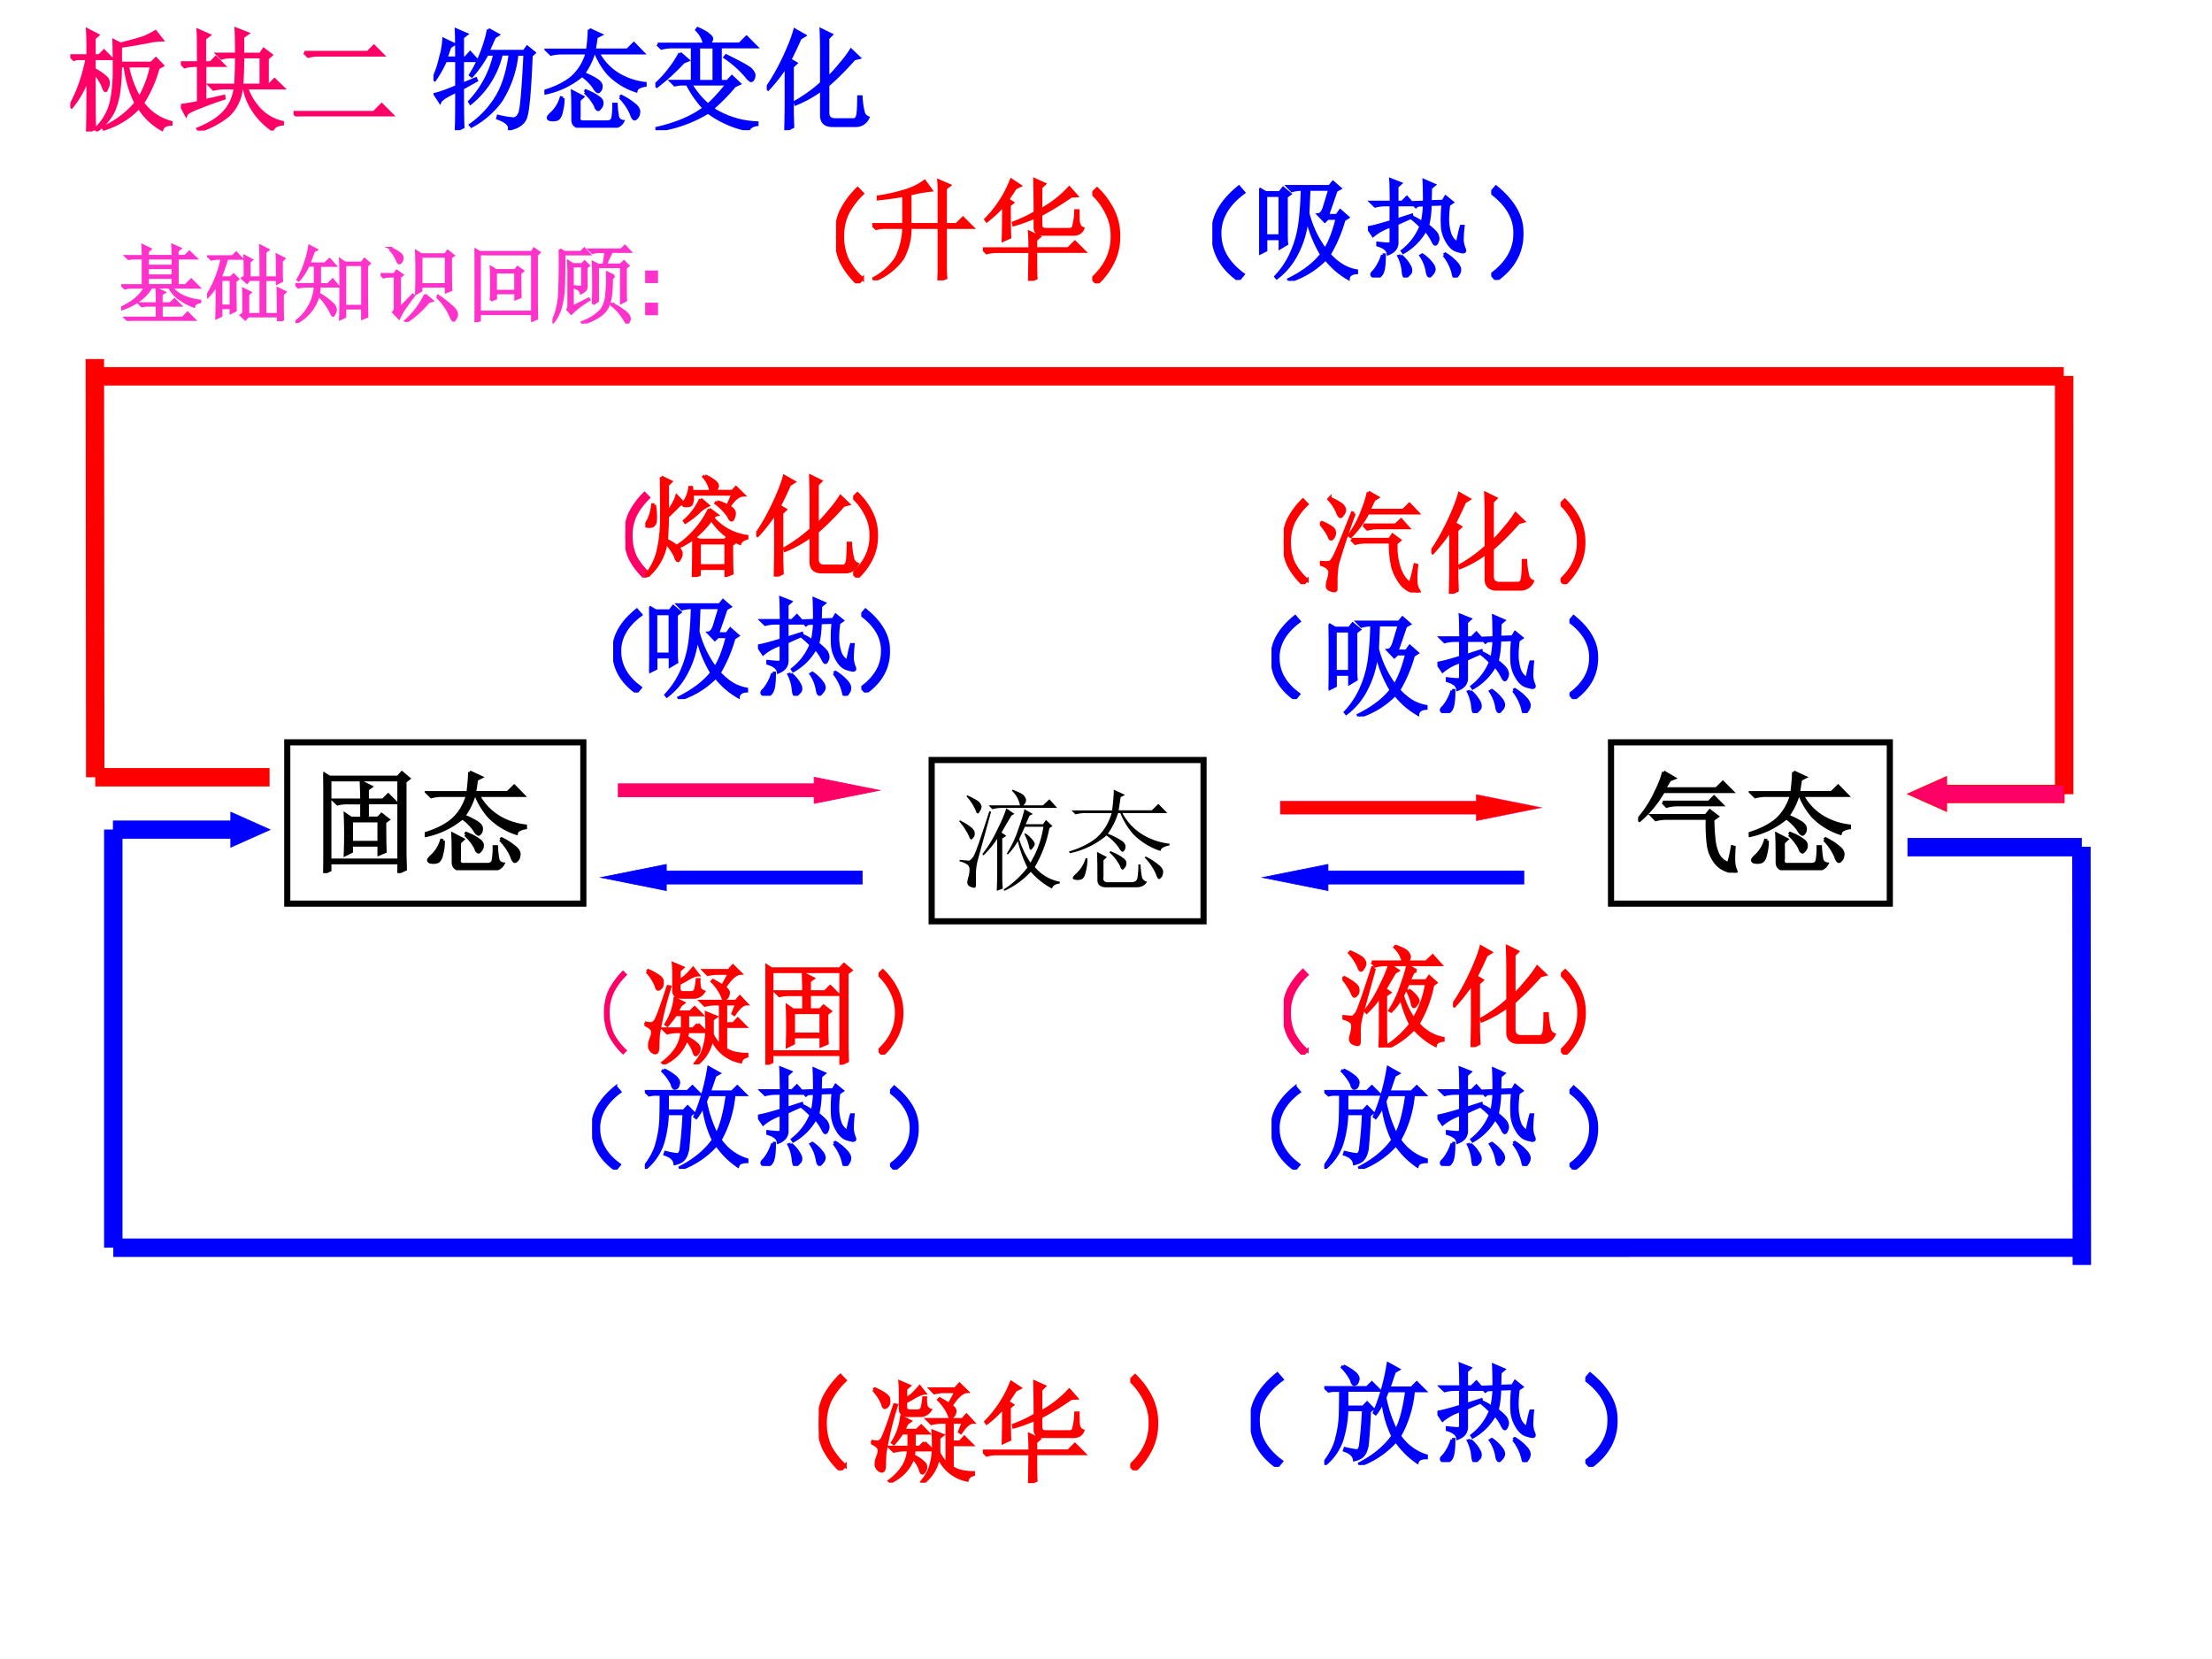
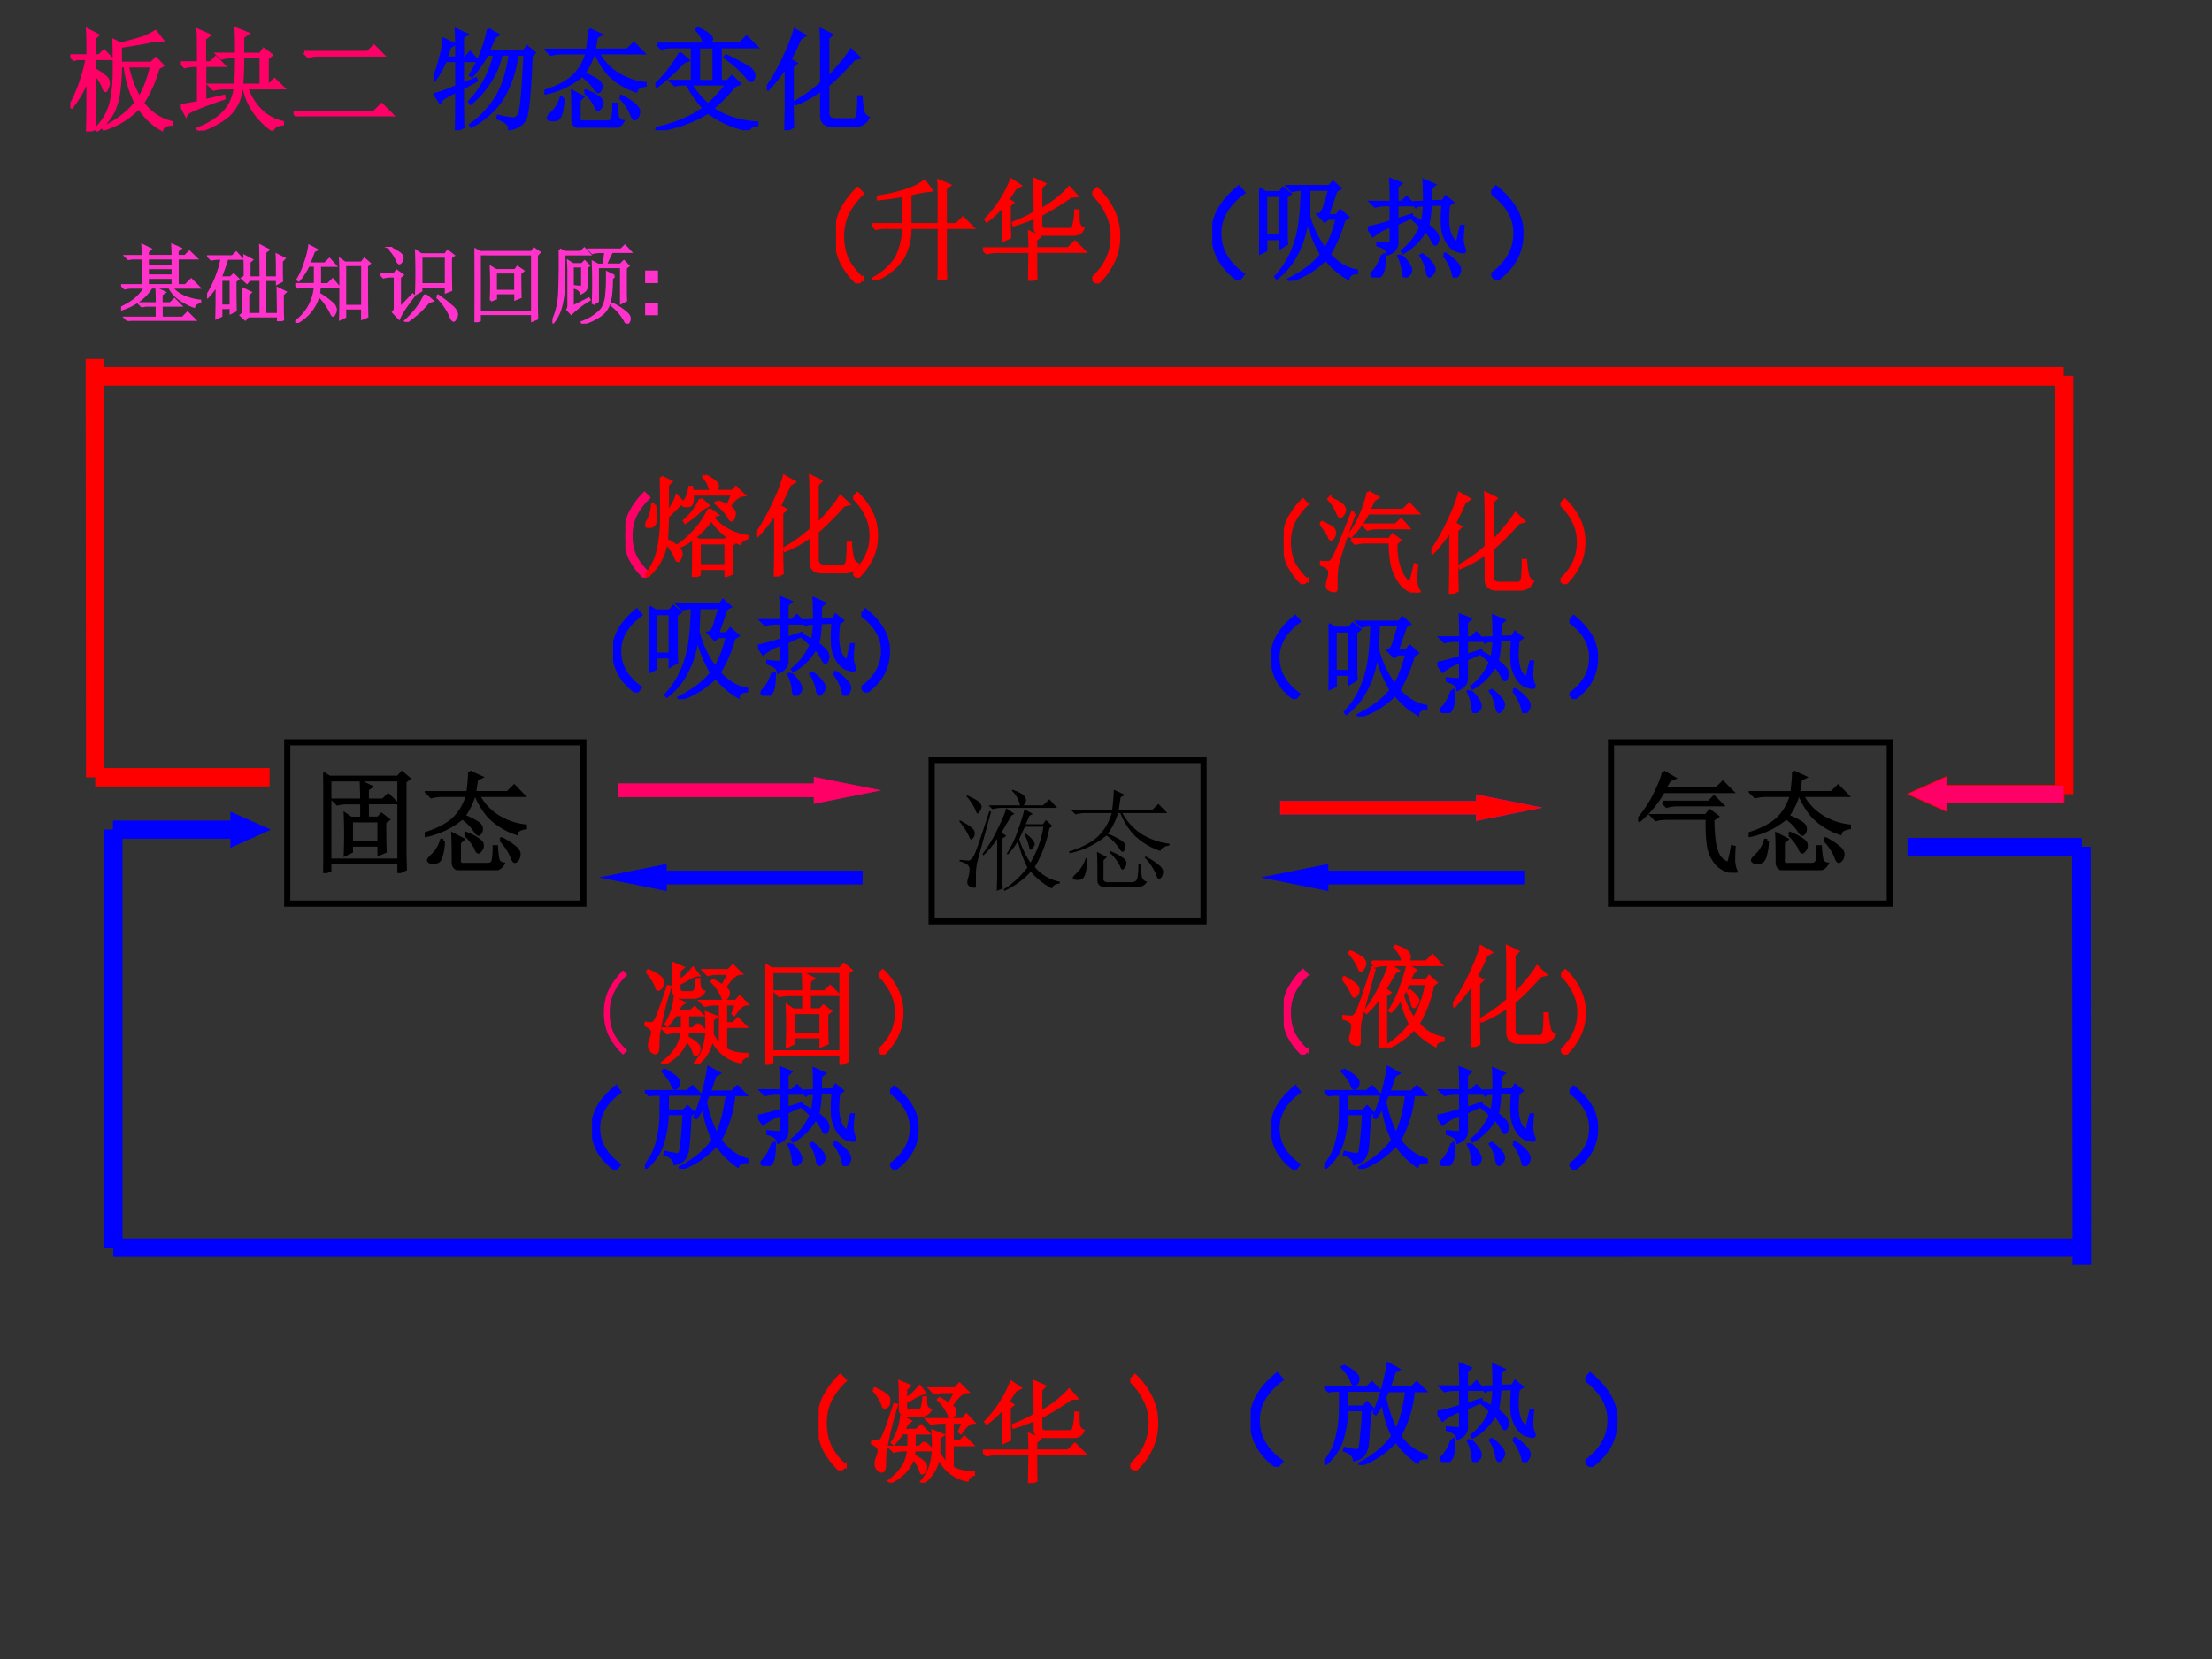
<svg xmlns="http://www.w3.org/2000/svg" xmlns:xlink="http://www.w3.org/1999/xlink" width="960" height="720" viewBox="0 0 720 540">
  <rect x="0" y="0" width="720" height="540" fill="#333333" stroke="none" />
  <g data-name="P">
    <clipPath id="a">
      <path fill-rule="evenodd" d="M0 540h720V0H0Z" />
    </clipPath>
    <g clip-path="url(#a)">
-       <path fill="#fff" fill-rule="evenodd" d="M0 540h720V0H0Z" />
-     </g>
+       </g>
  </g>
  <g data-name="P">
    <path fill="red" fill-rule="evenodd" d="M416.75 260.75h63.75v-2.12l21.25 4.25-21.25 4.25V265h-63.75Z" />
    <path fill="none" stroke="#f06" stroke-miterlimit="10" stroke-width=".14" d="M416.75 260.75h63.75v-2.12l21.25 4.25-21.25 4.25V265h-63.75Z" />
  </g>
  <g data-name="P">
    <symbol id="b">
      <path d="M-2147483500-2147483500Z" />
    </symbol>
    <use xlink:href="#b" transform="matrix(32.04 0 0 -32.04 68805370000 -68805370000)" />
    <use xlink:href="#b" fill="none" stroke="#000" stroke-miterlimit="10" stroke-width=".029" transform="matrix(32.04 0 0 -32.04 68805370000 -68805370000)" />
    <symbol id="c">
      <path d="M.238.043.195 0a.72.72 0 0 0-.148.195.544.544 0 0 0-.047.23C0 .513.016.59.047.657a.776.776 0 0 0 .148.2L.238.812a.658.658 0 0 1-.136-.18.474.474 0 0 1-.043-.207.5.5 0 0 1 .043-.211.63.63 0 0 1 .136-.172Z" />
    </symbol>
    <use xlink:href="#c" fill="#f06" transform="matrix(32.04 0 0 -32.04 203.56 188.018)" />
    <use xlink:href="#b" fill="#f06" transform="matrix(32.04 0 0 -32.04 68805370000 -68805370000)" />
    <use xlink:href="#b" fill="#f06" transform="matrix(32.04 0 0 -32.04 68805370000 -68805370000)" />
    <use xlink:href="#b" fill="#f06" transform="matrix(32.04 0 0 -32.04 68805370000 -68805370000)" />
    <use xlink:href="#b" fill="#f06" transform="matrix(32.04 0 0 -32.04 68805370000 -68805370000)" />
    <use xlink:href="#c" fill="none" stroke="#f06" stroke-miterlimit="10" stroke-width=".029" transform="matrix(32.04 0 0 -32.04 203.56 188.018)" />
    <use xlink:href="#b" fill="none" stroke="#f06" stroke-miterlimit="10" stroke-width=".029" transform="matrix(32.04 0 0 -32.04 68805370000 -68805370000)" />
    <use xlink:href="#b" fill="none" stroke="#f06" stroke-miterlimit="10" stroke-width=".029" transform="matrix(32.04 0 0 -32.04 68805370000 -68805370000)" />
    <use xlink:href="#b" fill="none" stroke="#f06" stroke-miterlimit="10" stroke-width=".029" transform="matrix(32.04 0 0 -32.04 68805370000 -68805370000)" />
    <use xlink:href="#b" fill="none" stroke="#f06" stroke-miterlimit="10" stroke-width=".029" transform="matrix(32.04 0 0 -32.04 68805370000 -68805370000)" />
    <symbol id="d">
      <path d="M.238.426a.508.508 0 0 0-.05-.23A.653.653 0 0 0 .043 0L0 .043c.06.055.104.112.133.172a.465.465 0 0 1 .047.21.441.441 0 0 1-.047.208.594.594 0 0 1-.133.18l.043.042A.701.701 0 0 0 .188.656a.508.508 0 0 0 .05-.23Z" />
    </symbol>
    <use xlink:href="#d" fill="red" transform="matrix(32.04 0 0 -32.04 277.711 188.018)" />
    <use xlink:href="#d" fill="none" stroke="red" stroke-miterlimit="10" stroke-width=".029" transform="matrix(32.04 0 0 -32.04 277.711 188.018)" />
    <use xlink:href="#b" fill="red" transform="matrix(32.04 0 0 -32.04 68805370000 -68805370000)" />
    <use xlink:href="#b" fill="none" stroke="red" stroke-miterlimit="10" stroke-width=".029" transform="matrix(32.04 0 0 -32.04 68805370000 -68805370000)" />
  </g>
  <g data-name="P">
    <symbol id="e">
      <path d="M.24.84.283.79C.134.68.063.552.068.41.07.272.14.152.278.05L.237 0C.076.115 0 .26.006.434c0 .143.077.278.234.406Z" />
    </symbol>
    <use xlink:href="#e" fill="#00f" transform="matrix(32.04 0 0 -32.04 199.583 225.417)" />
    <use xlink:href="#e" fill="none" stroke="#00f" stroke-miterlimit="10" stroke-width=".029" transform="matrix(32.04 0 0 -32.04 199.583 225.417)" />
    <use xlink:href="#b" fill="#00f" transform="matrix(32.04 0 0 -32.04 68805370000 -68805370000)" />
    <use xlink:href="#b" fill="#00f" transform="matrix(32.04 0 0 -32.04 68805370000 -68805370000)" />
    <use xlink:href="#b" fill="#00f" transform="matrix(32.04 0 0 -32.04 68805370000 -68805370000)" />
    <use xlink:href="#b" fill="#00f" transform="matrix(32.04 0 0 -32.04 68805370000 -68805370000)" />
    <use xlink:href="#b" fill="none" stroke="#00f" stroke-miterlimit="10" stroke-width=".029" transform="matrix(32.04 0 0 -32.04 68805370000 -68805370000)" />
    <use xlink:href="#b" fill="none" stroke="#00f" stroke-miterlimit="10" stroke-width=".029" transform="matrix(32.04 0 0 -32.04 68805370000 -68805370000)" />
    <use xlink:href="#b" fill="none" stroke="#00f" stroke-miterlimit="10" stroke-width=".029" transform="matrix(32.04 0 0 -32.04 68805370000 -68805370000)" />
    <use xlink:href="#b" fill="none" stroke="#00f" stroke-miterlimit="10" stroke-width=".029" transform="matrix(32.04 0 0 -32.04 68805370000 -68805370000)" />
    <symbol id="f">
      <path d="M.043.84C.199.712.277.577.277.434.283.259.206.114.047 0L.004.05c.138.102.208.222.21.36C.22.553.149.68 0 .79l.043.05Z" />
    </symbol>
    <use xlink:href="#f" fill="#00f" transform="matrix(32.04 0 0 -32.04 280.35 225.417)" />
    <use xlink:href="#f" fill="none" stroke="#00f" stroke-miterlimit="10" stroke-width=".029" transform="matrix(32.04 0 0 -32.04 280.35 225.417)" />
    <use xlink:href="#b" fill="#00f" transform="matrix(32.04 0 0 -32.04 68805370000 -68805370000)" />
    <use xlink:href="#b" fill="none" stroke="#00f" stroke-miterlimit="10" stroke-width=".029" transform="matrix(32.04 0 0 -32.04 68805370000 -68805370000)" />
  </g>
  <g data-name="P">
    <use xlink:href="#b" transform="matrix(32.04 0 0 -32.04 68805370000 -68805370000)" />
    <use xlink:href="#c" fill="#f06" transform="matrix(32.04 0 0 -32.04 196.57 343.298)" />
    <use xlink:href="#b" fill="#f06" transform="matrix(32.04 0 0 -32.04 68805370000 -68805370000)" />
    <use xlink:href="#b" fill="#f06" transform="matrix(32.04 0 0 -32.04 68805370000 -68805370000)" />
    <use xlink:href="#b" fill="#f06" transform="matrix(32.04 0 0 -32.04 68805370000 -68805370000)" />
    <use xlink:href="#b" fill="#f06" transform="matrix(32.04 0 0 -32.04 68805370000 -68805370000)" />
    <use xlink:href="#b" fill="#f06" transform="matrix(32.04 0 0 -32.04 68805370000 -68805370000)" />
    <use xlink:href="#d" fill="red" transform="matrix(32.04 0 0 -32.04 285.971 343.298)" />
    <use xlink:href="#d" fill="none" stroke="red" stroke-miterlimit="10" stroke-width=".029" transform="matrix(32.04 0 0 -32.04 285.971 343.298)" />
    <use xlink:href="#b" fill="red" transform="matrix(32.04 0 0 -32.04 68805370000 -68805370000)" />
    <use xlink:href="#b" fill="none" stroke="red" stroke-miterlimit="10" stroke-width=".029" transform="matrix(32.04 0 0 -32.04 68805370000 -68805370000)" />
  </g>
  <g data-name="P">
    <use xlink:href="#e" fill="#00f" transform="matrix(32.064 0 0 -32.064 192.727 380.718)" />
    <use xlink:href="#e" fill="none" stroke="#00f" stroke-miterlimit="10" stroke-width=".029" transform="matrix(32.064 0 0 -32.064 192.727 380.718)" />
    <use xlink:href="#b" fill="#00f" transform="matrix(32.064 0 0 -32.064 68856909000 -68856909000)" />
    <use xlink:href="#b" fill="#00f" transform="matrix(32.064 0 0 -32.064 68856909000 -68856909000)" />
    <use xlink:href="#b" fill="#00f" transform="matrix(32.064 0 0 -32.064 68856909000 -68856909000)" />
    <use xlink:href="#b" fill="#00f" transform="matrix(32.064 0 0 -32.064 68856909000 -68856909000)" />
    <use xlink:href="#b" fill="#00f" transform="matrix(32.064 0 0 -32.064 68856909000 -68856909000)" />
    <use xlink:href="#b" fill="none" stroke="#00f" stroke-miterlimit="10" stroke-width=".029" transform="matrix(32.064 0 0 -32.064 68856909000 -68856909000)" />
    <use xlink:href="#b" fill="none" stroke="#00f" stroke-miterlimit="10" stroke-width=".029" transform="matrix(32.064 0 0 -32.064 68856909000 -68856909000)" />
    <use xlink:href="#b" fill="none" stroke="#00f" stroke-miterlimit="10" stroke-width=".029" transform="matrix(32.064 0 0 -32.064 68856909000 -68856909000)" />
    <use xlink:href="#b" fill="none" stroke="#00f" stroke-miterlimit="10" stroke-width=".029" transform="matrix(32.064 0 0 -32.064 68856909000 -68856909000)" />
    <use xlink:href="#b" fill="none" stroke="#00f" stroke-miterlimit="10" stroke-width=".029" transform="matrix(32.064 0 0 -32.064 68856909000 -68856909000)" />
    <use xlink:href="#f" fill="#00f" transform="matrix(32.064 0 0 -32.064 289.692 380.718)" />
    <use xlink:href="#f" fill="none" stroke="#00f" stroke-miterlimit="10" stroke-width=".029" transform="matrix(32.064 0 0 -32.064 289.692 380.718)" />
    <use xlink:href="#b" fill="#00f" transform="matrix(32.064 0 0 -32.064 68856909000 -68856909000)" />
  </g>
  <g data-name="P">
    <use xlink:href="#b" fill="red" transform="matrix(32.064 0 0 -32.064 68856909000 -68856909000)" />
    <use xlink:href="#b" fill="none" stroke="red" stroke-miterlimit="10" stroke-width=".029" transform="matrix(32.064 0 0 -32.064 68856909000 -68856909000)" />
    <use xlink:href="#c" fill="red" transform="matrix(32.064 0 0 -32.064 417.854 190.16)" />
    <use xlink:href="#b" fill="red" transform="matrix(32.064 0 0 -32.064 68856909000 -68856909000)" />
    <use xlink:href="#b" fill="red" transform="matrix(32.064 0 0 -32.064 68856909000 -68856909000)" />
    <use xlink:href="#b" fill="red" transform="matrix(32.064 0 0 -32.064 68856909000 -68856909000)" />
    <use xlink:href="#b" fill="red" transform="matrix(32.064 0 0 -32.064 68856909000 -68856909000)" />
    <use xlink:href="#b" fill="red" transform="matrix(32.064 0 0 -32.064 68856909000 -68856909000)" />
    <use xlink:href="#d" fill="red" transform="matrix(32.064 0 0 -32.064 507.95 190.16)" />
    <use xlink:href="#c" fill="none" stroke="red" stroke-miterlimit="10" stroke-width=".029" transform="matrix(32.064 0 0 -32.064 417.854 190.16)" />
    <use xlink:href="#b" fill="none" stroke="red" stroke-miterlimit="10" stroke-width=".029" transform="matrix(32.064 0 0 -32.064 68856909000 -68856909000)" />
    <use xlink:href="#b" fill="none" stroke="red" stroke-miterlimit="10" stroke-width=".029" transform="matrix(32.064 0 0 -32.064 68856909000 -68856909000)" />
    <use xlink:href="#b" fill="none" stroke="red" stroke-miterlimit="10" stroke-width=".029" transform="matrix(32.064 0 0 -32.064 68856909000 -68856909000)" />
    <use xlink:href="#b" fill="none" stroke="red" stroke-miterlimit="10" stroke-width=".029" transform="matrix(32.064 0 0 -32.064 68856909000 -68856909000)" />
    <use xlink:href="#b" fill="none" stroke="red" stroke-miterlimit="10" stroke-width=".029" transform="matrix(32.064 0 0 -32.064 68856909000 -68856909000)" />
    <use xlink:href="#d" fill="none" stroke="red" stroke-miterlimit="10" stroke-width=".029" transform="matrix(32.064 0 0 -32.064 507.95 190.16)" />
    <use xlink:href="#b" fill="red" transform="matrix(32.064 0 0 -32.064 68856909000 -68856909000)" />
    <use xlink:href="#b" fill="none" stroke="red" stroke-miterlimit="10" stroke-width=".029" transform="matrix(32.064 0 0 -32.064 68856909000 -68856909000)" />
  </g>
  <g data-name="P">
    <use xlink:href="#e" fill="#00f" transform="matrix(32.04 0 0 -32.04 413.873 227.557)" />
    <use xlink:href="#e" fill="none" stroke="#00f" stroke-miterlimit="10" stroke-width=".029" transform="matrix(32.04 0 0 -32.04 413.873 227.557)" />
    <use xlink:href="#b" fill="#00f" transform="matrix(32.04 0 0 -32.04 68805370000 -68805370000)" />
    <use xlink:href="#b" fill="#00f" transform="matrix(32.04 0 0 -32.04 68805370000 -68805370000)" />
    <use xlink:href="#b" fill="#00f" transform="matrix(32.04 0 0 -32.04 68805370000 -68805370000)" />
    <use xlink:href="#b" fill="#00f" transform="matrix(32.04 0 0 -32.04 68805370000 -68805370000)" />
    <use xlink:href="#b" fill="#00f" transform="matrix(32.04 0 0 -32.04 68805370000 -68805370000)" />
    <use xlink:href="#b" fill="none" stroke="#00f" stroke-miterlimit="10" stroke-width=".029" transform="matrix(32.04 0 0 -32.04 68805370000 -68805370000)" />
    <use xlink:href="#b" fill="none" stroke="#00f" stroke-miterlimit="10" stroke-width=".029" transform="matrix(32.04 0 0 -32.04 68805370000 -68805370000)" />
    <use xlink:href="#b" fill="none" stroke="#00f" stroke-miterlimit="10" stroke-width=".029" transform="matrix(32.04 0 0 -32.04 68805370000 -68805370000)" />
    <use xlink:href="#b" fill="none" stroke="#00f" stroke-miterlimit="10" stroke-width=".029" transform="matrix(32.04 0 0 -32.04 68805370000 -68805370000)" />
    <use xlink:href="#b" fill="none" stroke="#00f" stroke-miterlimit="10" stroke-width=".029" transform="matrix(32.04 0 0 -32.04 68805370000 -68805370000)" />
    <use xlink:href="#f" fill="#00f" transform="matrix(32.04 0 0 -32.04 510.85 227.557)" />
    <use xlink:href="#f" fill="none" stroke="#00f" stroke-miterlimit="10" stroke-width=".029" transform="matrix(32.04 0 0 -32.04 510.85 227.557)" />
    <use xlink:href="#b" fill="#00f" transform="matrix(32.04 0 0 -32.04 68805370000 -68805370000)" />
  </g>
  <g data-name="P">
    <use xlink:href="#b" transform="matrix(32.04 0 0 -32.04 68805370000 -68805370000)" />
    <use xlink:href="#b" fill="none" stroke="#000" stroke-miterlimit="10" stroke-width=".029" transform="matrix(32.04 0 0 -32.04 68805370000 -68805370000)" />
    <use xlink:href="#c" fill="#f06" transform="matrix(32.04 0 0 -32.04 417.85 343.298)" />
    <use xlink:href="#b" fill="#f06" transform="matrix(32.04 0 0 -32.04 68805370000 -68805370000)" />
    <use xlink:href="#b" fill="#f06" transform="matrix(32.04 0 0 -32.04 68805370000 -68805370000)" />
    <use xlink:href="#b" fill="#f06" transform="matrix(32.04 0 0 -32.04 68805370000 -68805370000)" />
    <use xlink:href="#b" fill="#f06" transform="matrix(32.04 0 0 -32.04 68805370000 -68805370000)" />
    <use xlink:href="#b" fill="#f06" transform="matrix(32.04 0 0 -32.04 68805370000 -68805370000)" />
    <use xlink:href="#c" fill="none" stroke="#f06" stroke-miterlimit="10" stroke-width=".029" transform="matrix(32.04 0 0 -32.04 417.85 343.298)" />
    <use xlink:href="#b" fill="none" stroke="#f06" stroke-miterlimit="10" stroke-width=".029" transform="matrix(32.04 0 0 -32.04 68805370000 -68805370000)" />
    <use xlink:href="#b" fill="none" stroke="#f06" stroke-miterlimit="10" stroke-width=".029" transform="matrix(32.04 0 0 -32.04 68805370000 -68805370000)" />
    <use xlink:href="#b" fill="none" stroke="#f06" stroke-miterlimit="10" stroke-width=".029" transform="matrix(32.04 0 0 -32.04 68805370000 -68805370000)" />
    <use xlink:href="#b" fill="none" stroke="#f06" stroke-miterlimit="10" stroke-width=".029" transform="matrix(32.04 0 0 -32.04 68805370000 -68805370000)" />
    <use xlink:href="#b" fill="none" stroke="#f06" stroke-miterlimit="10" stroke-width=".029" transform="matrix(32.04 0 0 -32.04 68805370000 -68805370000)" />
    <use xlink:href="#d" fill="red" transform="matrix(32.04 0 0 -32.04 508.091 343.298)" />
    <use xlink:href="#d" fill="none" stroke="red" stroke-miterlimit="10" stroke-width=".029" transform="matrix(32.04 0 0 -32.04 508.091 343.298)" />
    <use xlink:href="#b" fill="red" transform="matrix(32.04 0 0 -32.04 68805370000 -68805370000)" />
    <use xlink:href="#b" fill="none" stroke="red" stroke-miterlimit="10" stroke-width=".029" transform="matrix(32.04 0 0 -32.04 68805370000 -68805370000)" />
  </g>
  <g data-name="P">
    <use xlink:href="#e" fill="#00f" transform="matrix(32.064 0 0 -32.064 413.887 380.718)" />
    <use xlink:href="#e" fill="none" stroke="#00f" stroke-miterlimit="10" stroke-width=".029" transform="matrix(32.064 0 0 -32.064 413.887 380.718)" />
    <use xlink:href="#b" fill="#00f" transform="matrix(32.064 0 0 -32.064 68856909000 -68856909000)" />
    <use xlink:href="#b" fill="#00f" transform="matrix(32.064 0 0 -32.064 68856909000 -68856909000)" />
    <use xlink:href="#b" fill="#00f" transform="matrix(32.064 0 0 -32.064 68856909000 -68856909000)" />
    <use xlink:href="#b" fill="#00f" transform="matrix(32.064 0 0 -32.064 68856909000 -68856909000)" />
    <use xlink:href="#b" fill="#00f" transform="matrix(32.064 0 0 -32.064 68856909000 -68856909000)" />
    <use xlink:href="#b" fill="none" stroke="#00f" stroke-miterlimit="10" stroke-width=".029" transform="matrix(32.064 0 0 -32.064 68856909000 -68856909000)" />
    <use xlink:href="#b" fill="none" stroke="#00f" stroke-miterlimit="10" stroke-width=".029" transform="matrix(32.064 0 0 -32.064 68856909000 -68856909000)" />
    <use xlink:href="#b" fill="none" stroke="#00f" stroke-miterlimit="10" stroke-width=".029" transform="matrix(32.064 0 0 -32.064 68856909000 -68856909000)" />
    <use xlink:href="#b" fill="none" stroke="#00f" stroke-miterlimit="10" stroke-width=".029" transform="matrix(32.064 0 0 -32.064 68856909000 -68856909000)" />
    <use xlink:href="#b" fill="none" stroke="#00f" stroke-miterlimit="10" stroke-width=".029" transform="matrix(32.064 0 0 -32.064 68856909000 -68856909000)" />
    <use xlink:href="#f" fill="#00f" transform="matrix(32.064 0 0 -32.064 510.852 380.718)" />
    <use xlink:href="#f" fill="none" stroke="#00f" stroke-miterlimit="10" stroke-width=".029" transform="matrix(32.064 0 0 -32.064 510.852 380.718)" />
    <use xlink:href="#b" fill="#00f" transform="matrix(32.064 0 0 -32.064 68856909000 -68856909000)" />
  </g>
  <g data-name="P">
    <use xlink:href="#b" fill="red" transform="matrix(36 0 0 -36 77309400000 -77309400000)" />
    <use xlink:href="#b" fill="red" transform="matrix(36 0 0 -36 77309400000 -77309400000)" />
    <use xlink:href="#b" fill="red" transform="matrix(36 0 0 -36 77309400000 -77309400000)" />
    <use xlink:href="#b" fill="red" transform="matrix(36 0 0 -36 77309400000 -77309400000)" />
    <use xlink:href="#b" fill="none" stroke="red" stroke-miterlimit="10" stroke-width=".029" transform="matrix(36 0 0 -36 77309400000 -77309400000)" />
    <use xlink:href="#b" fill="none" stroke="red" stroke-miterlimit="10" stroke-width=".029" transform="matrix(36 0 0 -36 77309400000 -77309400000)" />
    <use xlink:href="#b" fill="none" stroke="red" stroke-miterlimit="10" stroke-width=".029" transform="matrix(36 0 0 -36 77309400000 -77309400000)" />
    <use xlink:href="#b" fill="none" stroke="red" stroke-miterlimit="10" stroke-width=".029" transform="matrix(36 0 0 -36 77309400000 -77309400000)" />
    <use xlink:href="#c" fill="red" transform="matrix(36 0 0 -36 272.136 92.242)" />
    <use xlink:href="#b" fill="red" transform="matrix(36 0 0 -36 77309400000 -77309400000)" />
    <use xlink:href="#b" fill="red" transform="matrix(36 0 0 -36 77309400000 -77309400000)" />
    <use xlink:href="#b" fill="red" transform="matrix(36 0 0 -36 77309400000 -77309400000)" />
    <use xlink:href="#b" fill="red" transform="matrix(36 0 0 -36 77309400000 -77309400000)" />
    <use xlink:href="#d" fill="red" transform="matrix(36 0 0 -36 355.544 92.242)" />
    <use xlink:href="#c" fill="none" stroke="red" stroke-miterlimit="10" stroke-width=".029" transform="matrix(36 0 0 -36 272.136 92.242)" />
    <use xlink:href="#b" fill="none" stroke="red" stroke-miterlimit="10" stroke-width=".029" transform="matrix(36 0 0 -36 77309400000 -77309400000)" />
    <use xlink:href="#b" fill="none" stroke="red" stroke-miterlimit="10" stroke-width=".029" transform="matrix(36 0 0 -36 77309400000 -77309400000)" />
    <use xlink:href="#b" fill="none" stroke="red" stroke-miterlimit="10" stroke-width=".029" transform="matrix(36 0 0 -36 77309400000 -77309400000)" />
    <use xlink:href="#b" fill="none" stroke="red" stroke-miterlimit="10" stroke-width=".029" transform="matrix(36 0 0 -36 77309400000 -77309400000)" />
    <use xlink:href="#d" fill="none" stroke="red" stroke-miterlimit="10" stroke-width=".029" transform="matrix(36 0 0 -36 355.544 92.242)" />
  </g>
  <g data-name="P" transform="matrix(36 0 0 -36 394.61 91.117)">
    <use xlink:href="#e" fill="#00f" />
    <use xlink:href="#e" fill="none" stroke="#00f" stroke-miterlimit="10" stroke-width=".029" />
  </g>
  <g data-name="P" transform="matrix(36 0 0 -36 77309400000 -77309400000)">
    <use xlink:href="#b" fill="#00f" />
    <use xlink:href="#b" fill="#00f" />
    <use xlink:href="#b" fill="#00f" />
    <use xlink:href="#b" fill="#00f" />
    <use xlink:href="#b" fill="none" stroke="#00f" stroke-miterlimit="10" stroke-width=".029" />
    <use xlink:href="#b" fill="none" stroke="#00f" stroke-miterlimit="10" stroke-width=".029" />
    <use xlink:href="#b" fill="none" stroke="#00f" stroke-miterlimit="10" stroke-width=".029" />
    <use xlink:href="#b" fill="none" stroke="#00f" stroke-miterlimit="10" stroke-width=".029" />
  </g>
  <g data-name="P" transform="matrix(36 0 0 -36 485.398 91.117)">
    <use xlink:href="#f" fill="#00f" />
    <use xlink:href="#f" fill="none" stroke="#00f" stroke-miterlimit="10" stroke-width=".029" />
  </g>
  <use xlink:href="#b" fill="#00f" data-name="P" transform="matrix(36 0 0 -36 77309400000 -77309400000)" />
  <g data-name="P">
    <use xlink:href="#b" fill="red" transform="matrix(36.024 0 0 -36.024 77360940000 -77360940000)" />
    <use xlink:href="#b" fill="red" transform="matrix(36.024 0 0 -36.024 77360940000 -77360940000)" />
    <use xlink:href="#b" fill="red" transform="matrix(36.024 0 0 -36.024 77360940000 -77360940000)" />
    <use xlink:href="#b" fill="red" transform="matrix(36.024 0 0 -36.024 77360940000 -77360940000)" />
    <use xlink:href="#b" fill="none" stroke="red" stroke-miterlimit="10" stroke-width=".029" transform="matrix(36.024 0 0 -36.024 77360940000 -77360940000)" />
    <use xlink:href="#b" fill="none" stroke="red" stroke-miterlimit="10" stroke-width=".029" transform="matrix(36.024 0 0 -36.024 77360940000 -77360940000)" />
    <use xlink:href="#b" fill="none" stroke="red" stroke-miterlimit="10" stroke-width=".029" transform="matrix(36.024 0 0 -36.024 77360940000 -77360940000)" />
    <use xlink:href="#b" fill="none" stroke="red" stroke-miterlimit="10" stroke-width=".029" transform="matrix(36.024 0 0 -36.024 77360940000 -77360940000)" />
    <use xlink:href="#c" fill="red" transform="matrix(36.024 0 0 -36.024 266.502 478.594)" />
    <use xlink:href="#b" fill="red" transform="matrix(36.024 0 0 -36.024 77360940000 -77360940000)" />
    <use xlink:href="#b" fill="red" transform="matrix(36.024 0 0 -36.024 77360940000 -77360940000)" />
    <use xlink:href="#b" fill="red" transform="matrix(36.024 0 0 -36.024 77360940000 -77360940000)" />
    <use xlink:href="#b" fill="red" transform="matrix(36.024 0 0 -36.024 77360940000 -77360940000)" />
    <use xlink:href="#b" fill="red" transform="matrix(36.024 0 0 -36.024 77360940000 -77360940000)" />
    <use xlink:href="#d" fill="red" transform="matrix(36.024 0 0 -36.024 367.904 478.594)" />
    <use xlink:href="#c" fill="none" stroke="red" stroke-miterlimit="10" stroke-width=".029" transform="matrix(36.024 0 0 -36.024 266.502 478.594)" />
    <use xlink:href="#b" fill="none" stroke="red" stroke-miterlimit="10" stroke-width=".029" transform="matrix(36.024 0 0 -36.024 77360940000 -77360940000)" />
    <use xlink:href="#b" fill="none" stroke="red" stroke-miterlimit="10" stroke-width=".029" transform="matrix(36.024 0 0 -36.024 77360940000 -77360940000)" />
    <use xlink:href="#b" fill="none" stroke="red" stroke-miterlimit="10" stroke-width=".029" transform="matrix(36.024 0 0 -36.024 77360940000 -77360940000)" />
    <use xlink:href="#b" fill="none" stroke="red" stroke-miterlimit="10" stroke-width=".029" transform="matrix(36.024 0 0 -36.024 77360940000 -77360940000)" />
    <use xlink:href="#b" fill="none" stroke="red" stroke-miterlimit="10" stroke-width=".029" transform="matrix(36.024 0 0 -36.024 77360940000 -77360940000)" />
    <use xlink:href="#d" fill="none" stroke="red" stroke-miterlimit="10" stroke-width=".029" transform="matrix(36.024 0 0 -36.024 367.904 478.594)" />
  </g>
  <g data-name="P" transform="matrix(36.024 0 0 -36.024 407.105 477.468)">
    <use xlink:href="#e" fill="#00f" />
    <use xlink:href="#e" fill="none" stroke="#00f" stroke-miterlimit="10" stroke-width=".029" />
  </g>
  <g data-name="P" transform="matrix(36.024 0 0 -36.024 77360940000 -77360940000)">
    <use xlink:href="#b" fill="#00f" />
    <use xlink:href="#b" fill="#00f" />
    <use xlink:href="#b" fill="#00f" />
    <use xlink:href="#b" fill="#00f" />
    <use xlink:href="#b" fill="#00f" />
    <use xlink:href="#b" fill="none" stroke="#00f" stroke-miterlimit="10" stroke-width=".029" />
    <use xlink:href="#b" fill="none" stroke="#00f" stroke-miterlimit="10" stroke-width=".029" />
    <use xlink:href="#b" fill="none" stroke="#00f" stroke-miterlimit="10" stroke-width=".029" />
    <use xlink:href="#b" fill="none" stroke="#00f" stroke-miterlimit="10" stroke-width=".029" />
    <use xlink:href="#b" fill="none" stroke="#00f" stroke-miterlimit="10" stroke-width=".029" />
  </g>
  <g data-name="P" transform="matrix(36.024 0 0 -36.024 516.02 477.468)">
    <use xlink:href="#f" fill="#00f" />
    <use xlink:href="#f" fill="none" stroke="#00f" stroke-miterlimit="10" stroke-width=".029" />
  </g>
  <use xlink:href="#b" fill="#00f" data-name="P" transform="matrix(36.024 0 0 -36.024 77360940000 -77360940000)" />
  <path fill="none" stroke="#000" stroke-miterlimit="10" stroke-width="2" d="M524.38 294.13h90.75v-52.5h-90.75Z" data-name="P" />
  <g data-name="P">
    <symbol id="g">
      <path d="M.23.91.324.855.285.84.235.758h.472l.059.058.082-.082H.227A.989.989 0 0 0 .012.473L0 .48C.068.561.12.64.156.72.196.799.22.863.23.91M.223.637H.64l.046.047.07-.07H.36A.338.338 0 0 1 .258.601L.223.637M.125.516h.488l.035.043.067-.051L.675.48c0-.052.003-.108.009-.167A.436.436 0 0 1 .719.168.17.17 0 0 1 .816.082c.01.026.023.077.036.152L.867.23A1.71 1.71 0 0 1 .863.11a.254.254 0 0 1 .02-.094C.888.006.885 0 .875 0a.292.292 0 0 0-.07.02.212.212 0 0 0-.102.07.327.327 0 0 0-.066.148C.627.303.622.388.625.492H.254A.355.355 0 0 1 .16.48L.125.516Z" />
    </symbol>
    <symbol id="h">
      <path d="M.406.888.508.841l-.04-.02A10.012 10.012 0 0 0 .45.702H.75l.059.058L.89.677H.484A.502.502 0 0 1 .688.47.592.592 0 0 1 .91.4V.384C.86.376.833.36.828.334a.613.613 0 0 0-.246.152.666.666 0 0 0-.117.191h-.02A.629.629 0 0 0 .352.49.66.66 0 0 0 .465.435C.496.417.512.397.512.376.512.358.508.346.5.337.495.33.49.326.488.326.478.326.465.339.45.365a.433.433 0 0 1-.11.109.748.748 0 0 0-.331-.16L0 .329C.102.36.185.4.25.454c.065.058.11.132.137.223H.152A.355.355 0 0 1 .06.665L.023.701h.368C.4.776.406.839.406.888M.168.267A.456.456 0 0 0 .152.142C.145.108.132.087.117.079A.096.096 0 0 0 .082.072a.145.145 0 0 0-.035.004C.039.08.035.086.035.09c0 .008.01.021.031.04a.31.31 0 0 1 .086.14L.168.267m.2.055.007.011c.05-.02.086-.04.11-.058C.51.259.521.242.52.224A.058.058 0 0 0 .504.181C.496.171.49.165.488.165c-.01 0-.02.012-.027.036a.432.432 0 0 1-.094.12M.684.276l.011.008a.597.597 0 0 0 .13-.086C.847.176.856.155.851.134.849.114.842.1.832.091.824.083.819.08.816.08c-.01 0-.02.016-.03.047a.501.501 0 0 1-.102.149M.258.079c0 .107-.001.19-.004.247l.09-.047L.313.25V.1C.306.065.323.049.358.052h.207c.032 0 .05.013.055.04a.677.677 0 0 1 .008.12h.02A.823.823 0 0 1 .66.102.055.055 0 0 1 .707.057C.687.02.65.003.597.006H.364C.29 0 .255.024.258.078Z" />
    </symbol>
    <use xlink:href="#g" transform="matrix(36 0 0 -36 533.217 284.055)" />
    <use xlink:href="#h" transform="matrix(36 0 0 -36 569.196 283.258)" />
    <use xlink:href="#g" fill="none" stroke="#000" stroke-miterlimit="10" stroke-width=".029" transform="matrix(36 0 0 -36 533.217 284.055)" />
    <use xlink:href="#h" fill="none" stroke="#000" stroke-miterlimit="10" stroke-width=".029" transform="matrix(36 0 0 -36 569.196 283.258)" />
    <symbol id="i">
      <path d="M-2147483500-2147483500Z" />
    </symbol>
    <use xlink:href="#i" transform="matrix(36 0 0 -36 77309400000 -77309400000)" />
  </g>
  <g data-name="P">
    <path fill="#00f" fill-rule="evenodd" d="M496 287.75h-63.75v2.12L411 285.62l21.25-4.25v2.13H496Z" />
    <path fill="none" stroke="#00f" stroke-miterlimit="10" stroke-width=".25" d="M496 287.75h-63.75v2.12L411 285.62l21.25-4.25v2.13H496Z" />
  </g>
  <g data-name="P">
    <path fill="#00f" fill-rule="evenodd" d="M280.63 287.75h-63.75v2.12l-21.25-4.25 21.25-4.25v2.13h63.75Z" />
    <path fill="none" stroke="#00f" stroke-miterlimit="10" stroke-width=".25" d="M280.63 287.75h-63.75v2.12l-21.25-4.25 21.25-4.25v2.13h63.75Z" />
  </g>
  <g data-name="P">
    <path fill="#f06" fill-rule="evenodd" d="M201.25 255.12H265V253l21.25 4.25L265 261.5v-2.13h-63.75Z" />
    <path fill="none" stroke="#f06" stroke-miterlimit="10" stroke-width=".25" d="M201.25 255.12H265V253l21.25 4.25L265 261.5v-2.13h-63.75Z" />
  </g>
  <path fill="none" stroke="#000" stroke-miterlimit="10" stroke-width="2" d="M303.25 299.88h88.5v-52.5h-88.5Z" data-name="P" />
  <g data-name="P">
    <symbol id="j">
      <path d="M.266.773H.55a.246.246 0 0 1-.074.133l.007.008C.547.891.582.871.59.855.6.842.605.831.605.82.605.805.598.79.582.773h.176l.058.055.07-.078H.396A.355.355 0 0 1 .3.738L.266.773M.39.148C.39.107.39.064.395.02L.34 0c.002.057.004.11.004.156V.47A.823.823 0 0 0 .219.32L.21.332C.263.4.309.475.348.559c.041.083.067.145.078.187L.5.696.473.68a11.328 11.328 0 0 1-.09-.153l.043-.03L.39.472V.148m.277.547L.637.68A3.354 3.354 0 0 1 .602.602h.156L.785.64.844.586.816.566A1.102 1.102 0 0 0 .684.215.39.39 0 0 1 .91.082V.066C.868.061.845.046.84.02a.659.659 0 0 0-.192.152A.744.744 0 0 0 .41 0L.402.012A.847.847 0 0 1 .617.21C.578.289.55.368.531.449a.585.585 0 0 0-.09-.12L.43.335c.044.07.08.144.105.223.029.08.047.14.055.18L.668.694M.594.578.543.468A.783.783 0 0 1 .645.255a.896.896 0 0 1 .117.324H.594M.598.52A.275.275 0 0 0 .672.45.086.086 0 0 0 .684.425C.684.416.678.404.668.39.658.378.651.37.648.37c-.007 0-.013.01-.015.027A.455.455 0 0 1 .59.512L.598.52M.289.715C.214.444.172.292.164.258A.493.493 0 0 1 .152.14V.05C.152.035.147.027.137.027a.118.118 0 0 0-.04.012.04.04 0 0 0-.023.04c0 .01.004.028.012.054.005.02.008.04.008.058a.058.058 0 0 1-.016.043.185.185 0 0 1-.074.032V.28C.05.276.079.273.09.273.1.276.113.288.129.31c.016.023.064.16.144.41L.29.715M.008.637C.094.592.138.557.14.53.143.508.139.491.129.481.12.47.115.464.109.464.102.465.094.477.086.5A.598.598 0 0 1 0 .629l.008.008m.066.226C.147.83.186.805.191.79.2.776.203.767.203.762A.08.08 0 0 0 .187.719C.18.706.173.699.169.699.16.7.154.71.148.73a.477.477 0 0 1-.082.125l.008.008Z" />
    </symbol>
    <use xlink:href="#j" transform="matrix(36 0 0 -36 312.197 289.956)" />
    <use xlink:href="#h" transform="matrix(36 0 0 -36 347.916 289.018)" />
    <symbol id="k">
      <path d="M-2147483500-2147483500Z" />
    </symbol>
    <use xlink:href="#k" transform="matrix(36 0 0 -36 77309400000 -77309400000)" />
  </g>
  <path fill="none" stroke="#000" stroke-miterlimit="10" stroke-width="2" d="M93.5 294.13h96.375v-52.5H93.5Z" data-name="P" />
  <g data-name="P">
    <symbol id="l">
      <path d="M.555.46c0-.127.001-.215.004-.265L.504.172v.082h-.25V.195L.199.168a4.411 4.411 0 0 1 0 .363L.25.496h.098v.14H.223A.355.355 0 0 1 .129.626L.094.66h.254c0 .05-.002.104-.004.164L.43.781.398.758V.66H.54l.047.047.07-.07H.398v-.14h.098L.527.53.586.484.555.461M.254.473V.277h.25v.196h-.25M0 0c.003.068.004.117.004.148v.586c0 .045-.001.1-.004.168L.055.867h.62l.036.04.062-.052L.738.828V.211C.738.159.74.1.742.035L.684.008v.086H.059V.027L0 0m.059.844V.117h.625v.727H.059Z" />
    </symbol>
    <use xlink:href="#l" transform="matrix(36 0 0 -36 105.23 284.196)" />
    <use xlink:href="#h" transform="matrix(36 0 0 -36 138.256 283.258)" />
    <use xlink:href="#l" fill="none" stroke="#000" stroke-miterlimit="10" stroke-width=".029" transform="matrix(36 0 0 -36 105.23 284.196)" />
    <use xlink:href="#h" fill="none" stroke="#000" stroke-miterlimit="10" stroke-width=".029" transform="matrix(36 0 0 -36 138.256 283.258)" />
    <use xlink:href="#i" transform="matrix(36 0 0 -36 77309400000 -77309400000)" />
  </g>
  <path fill="none" stroke="#00f" stroke-linejoin="round" stroke-width="6" d="M677.63 275.75h-56.75M677.63 406.12l-640.755.01M36.875 270v136.12M677.5 275.62l.13 136.13" data-name="P" />
  <g data-name="P">
    <path fill="#00f" fill-rule="evenodd" d="M36.875 267.22h38.25v-2.85l12.75 5.69-12.75 5.69v-2.84h-38.25Z" />
    <path fill="none" stroke="#00f" stroke-miterlimit="8" stroke-width=".25" d="M36.875 267.22h38.25v-2.85l12.75 5.69-12.75 5.69v-2.84h-38.25Z" />
  </g>
  <path fill="none" stroke="red" stroke-linejoin="round" stroke-width="6" d="M31 253h56.75M31 122.5h640.75M671.88 258.5l-.01-136.13M31 253l-.125-136.13" data-name="P" />
  <g data-name="P">
    <path fill="#f06" fill-rule="evenodd" d="M671.88 261.28h-38.25v2.85l-12.75-5.69 12.75-5.69v2.84h38.25Z" />
    <path fill="none" stroke="red" stroke-miterlimit="8" stroke-width=".25" d="M671.88 261.28h-38.25v2.85l-12.75-5.69 12.75-5.69v2.84h38.25Z" />
  </g>
  <g data-name="P">
    <symbol id="m">
      <path d="M.793.574a1.111 1.111 0 0 0-.14-.316A.459.459 0 0 1 .91.082V.066C.863.064.836.048.828.02a.57.57 0 0 0-.207.199.723.723 0 0 0-.316-.196L.297.035a.796.796 0 0 1 .297.223.995.995 0 0 0-.098.336H.453C.453.529.45.46.441.387a.678.678 0 0 0-.05-.2.474.474 0 0 0-.149-.175L.23.023a.486.486 0 0 1 .141.243c.018.088.027.178.027.27 0 .093 0 .188-.003.284L.453.79c.12.03.195.052.227.065a.945.945 0 0 1 .09.047L.828.828A.614.614 0 0 1 .707.813 6.74 6.74 0 0 0 .453.77V.617h.281l.04.04.058-.06L.793.575m-.277.02A.952.952 0 0 1 .625.3a.984.984 0 0 1 .11.293h-.22m-.3-.059c0-.284.001-.453.004-.508L.156 0C.16.117.16.281.16.492a.868.868 0 0 0-.148-.27L0 .23C.07.355.121.5.152.66h-.09L.033.652 0 .684h.16C.16.777.16.855.156.918l.09-.047L.215.844v-.16h.047l.043.043L.37.66H.215V.56a.48.48 0 0 0 .11-.075.073.073 0 0 0 .019-.046.097.097 0 0 0-.012-.043C.327.379.322.37.32.37c-.008 0-.015.013-.023.04a.445.445 0 0 1-.082.124Z" />
    </symbol>
    <symbol id="n">
      <path d="M.559.668C.559.579.556.493.55.41h.176v.258H.559M.504.691c0 .1-.001.175-.004.227l.102-.04-.043-.03V.69h.16L.75.734l.066-.05L.781.652V.41h.016l.05.05.075-.073H.594A.536.536 0 0 1 .719.184a.406.406 0 0 1 .199-.11V.06C.871.056.841.039.828.008A.649.649 0 0 0 .652.19a.548.548 0 0 0-.078.196H.547A.386.386 0 0 0 .43.14.792.792 0 0 0 .168 0L.156.016c.102.041.18.09.235.148a.393.393 0 0 1 .101.223H.391A.355.355 0 0 1 .297.375L.262.41h.234c.005.076.008.162.008.258H.46A.355.355 0 0 1 .367.656L.332.691h.172M.16.613C.16.762.16.86.156.906L.254.863.214.832V.613H.27L.316.66l.07-.07H.216V.27l.172.039L.39.293A3.746 3.746 0 0 1 .125.195C.078.175.052.158.047.145L.004.227C.04.232.092.24.16.254V.59H.13A.355.355 0 0 1 .035.578L0 .613h.16Z" />
    </symbol>
    <symbol id="o">
      <path d="M.098.578h.574l.055.055.078-.078H.223a.34.34 0 0 1-.09-.012L.098.578M0 .035h.727l.07.07L.89.012H.133A.372.372 0 0 1 .035 0L0 .035Z" />
    </symbol>
    <use xlink:href="#m" fill="#f06" transform="matrix(36 0 0 -36 22.883 42.797)" />
    <use xlink:href="#n" fill="#f06" transform="matrix(36 0 0 -36 58.862 42.516)" />
    <use xlink:href="#o" fill="#f06" transform="matrix(36 0 0 -36 95.545 37.875)" />
    <use xlink:href="#m" fill="none" stroke="#f06" stroke-miterlimit="8" stroke-width=".029" transform="matrix(36 0 0 -36 22.883 42.797)" />
    <use xlink:href="#n" fill="none" stroke="#f06" stroke-miterlimit="8" stroke-width=".029" transform="matrix(36 0 0 -36 58.862 42.516)" />
    <use xlink:href="#o" fill="none" stroke="#f06" stroke-miterlimit="8" stroke-width=".029" transform="matrix(36 0 0 -36 95.545 37.875)" />
    <use xlink:href="#i" fill="#f06" transform="matrix(36 0 0 -36 77309400000 -77309400000)" />
    <symbol id="p">
      <path d="M.496.91.582.863.551.843A25.039 25.039 0 0 0 .492.712H.82L.848.75.91.7.883.675C.87.356.853.168.832.113.812.061.763.027.688.012.693.05.657.083.582.109l.004.016A.76.76 0 0 1 .723.102c.023 0 .043.016.058.05.016.037.031.215.047.535H.754A.964.964 0 0 0 .609.267a.782.782 0 0 0-.265-.23l-.008.01a.845.845 0 0 1 .238.255c.058.096.098.225.121.387H.613A.801.801 0 0 0 .336.245L.328.258a.91.91 0 0 1 .227.43h-.07A1.07 1.07 0 0 0 .347.491L.336.5c.047.076.083.151.11.227.028.078.045.139.05.183M.262.414l.12.05L.388.45.262.38c0-.17.001-.287.004-.352L.207 0C.21.055.211.173.211.355.12.314.069.281.059.258L.016.324c.044.01.109.034.195.07V.63H.109A1.093 1.093 0 0 0 .012.457L0 .465C.029.525.05.59.066.66a.7.7 0 0 1 .028.16l.09-.043L.148.754A4.045 4.045 0 0 1 .113.652h.098C.21.777.21.862.207.906l.09-.039L.262.84V.652h.027L.332.7.395.63H.262V.414Z" />
    </symbol>
    <symbol id="q">
      <path d="M.39.754V.44h.141v.313h-.14M.02.777h.425a.256.256 0 0 1-.07.13l.008.011C.43.898.463.878.48.863.5.848.508.836.508.828c0-.015-.01-.032-.031-.05h.285L.824.84.91.754H.586V.44h.066l.04.043.066-.062-.043-.02A1.671 1.671 0 0 0 .512.195.79.79 0 0 1 .918.066V.051C.878.046.853.03.84.004a.884.884 0 0 0-.363.16A1.2 1.2 0 0 0 .016 0L.012.016c.18.041.323.102.43.183a.93.93 0 0 0-.153.219H.22L.176.41.145.441h.19v.313H.149A.355.355 0 0 1 .055.742L.02.777M.316.418c.047-.076.1-.14.16-.191.053.046.111.11.176.191H.316M.223.695l.07-.062-.04-.016A1.914 1.914 0 0 0 .013.398L0 .41a.95.95 0 0 1 .129.14.945.945 0 0 1 .094.145M.64.672C.779.604.854.562.867.543.883.525.891.509.891.496A.07.07 0 0 0 .883.465C.878.455.873.449.867.449.857.45.841.464.82.492A.974.974 0 0 1 .63.66L.64.672Z" />
    </symbol>
    <symbol id="r">
      <path d="M.172 0c.002.083.004.163.004.238v.344a1.572 1.572 0 0 0-.164-.21L0 .381c.057.082.11.175.16.282.05.107.08.188.094.242L.34.856.3.831A3.603 3.603 0 0 0 .208.637L.262.605.23.575V.147L.234.031.172 0m.324.426v.281c0 .057-.001.124-.004.2l.09-.044L.551.832V.469c.036.034.075.077.117.129a.955.955 0 0 1 .094.125l.07-.067L.789.645A2.572 2.572 0 0 0 .551.406V.16C.55.116.573.094.617.094h.168c.021 0 .034.017.04.05.004.034.007.086.007.157h.02a.702.702 0 0 1 .02-.14.07.07 0 0 1 .042-.048.118.118 0 0 0-.113-.07H.594c-.065 0-.098.03-.098.09V.37A1.017 1.017 0 0 0 .262.238L.258.254c.091.052.17.11.238.172Z" />
    </symbol>
    <use xlink:href="#p" fill="#00f" transform="matrix(36 0 0 -36 141.086 42.375)" />
    <use xlink:href="#h" fill="#00f" transform="matrix(36 0 0 -36 177.206 41.578)" />
    <use xlink:href="#q" fill="#00f" transform="matrix(36 0 0 -36 213.326 42.375)" />
    <use xlink:href="#r" fill="#00f" transform="matrix(36 0 0 -36 249.587 42.375)" />
    <use xlink:href="#p" fill="none" stroke="#00f" stroke-miterlimit="8" stroke-width=".029" transform="matrix(36 0 0 -36 141.086 42.375)" />
    <use xlink:href="#h" fill="none" stroke="#00f" stroke-miterlimit="8" stroke-width=".029" transform="matrix(36 0 0 -36 177.206 41.578)" />
    <use xlink:href="#q" fill="none" stroke="#00f" stroke-miterlimit="8" stroke-width=".029" transform="matrix(36 0 0 -36 213.326 42.375)" />
    <use xlink:href="#r" fill="none" stroke="#00f" stroke-miterlimit="8" stroke-width=".029" transform="matrix(36 0 0 -36 249.587 42.375)" />
    <use xlink:href="#i" fill="#00f" transform="matrix(36 0 0 -36 77309400000 -77309400000)" />
  </g>
  <g data-name="P">
    <symbol id="s">
      <path d="M.418.203c0 .065-.001.123-.004.172l.09-.043L.469.309V.203h.105L.621.25l.07-.07H.47V.035h.246l.058.059.082-.082H.18A.355.355 0 0 1 .086 0L.05.035h.367V.18H.285L.242.172.211.203h.207m.184.55c0 .048-.002.09-.004.13l.09-.04L.655.817V.754h.09l.05.05L.872.73H.656V.414H.75L.816.48l.09-.09h-.32A.39.39 0 0 1 .742.278.641.641 0 0 1 .918.234V.22C.876.21.853.194.848.168a.747.747 0 0 0-.176.094.386.386 0 0 0-.11.129h-.21A.557.557 0 0 0 .199.23.748.748 0 0 0 .004.136L0 .152C.078.19.14.228.184.27A.46.46 0 0 1 .28.39H.137A.355.355 0 0 1 .043.38L.008.414h.246V.73H.129L.086.723l-.031.03h.199C.254.797.253.838.25.88L.34.836.309.809V.754h.293M.309.73V.64h.293v.09H.309m0-.113v-.09h.293v.09H.309m0-.113v-.09h.293v.09H.309Z" />
    </symbol>
    <symbol id="t">
      <path d="M.816.508c0 .117 0 .206-.003.265L.897.73.868.7c0-.115 0-.192.003-.231L.816.44v.043h-.14V.082h.152l-.004.3L.91.34.88.312C.879.168.88.07.883.02L.828 0v.059H.477L.445.023.395.07l.03.024c0 .14 0 .234-.003.281l.082-.04L.477.31V.082h.148v.402H.492L.465.45.41.5l.031.02c0 .07 0 .15-.004.238L.52.715.492.69V.508h.133c0 .125-.001.249-.004.37l.09-.046L.676.805V.508h.14M.164.484V.18h.113v.304H.164M.328.47C.328.297.33.182.332.125L.277.098v.058H.164V.063L.11.038c.003.065.004.193.004.383A.993.993 0 0 0 .008.285L0 .297A1.3 1.3 0 0 1 .172.73H.145A.355.355 0 0 1 .05.72L.016.754h.28L.34.797.402.73H.234A3.067 3.067 0 0 0 .156.508h.117L.31.543l.05-.05L.33.468Z" />
    </symbol>
    <symbol id="u">
      <path d="M.832.664c0-.323.001-.52.004-.59L.78.051v.12H.578v-.1L.523.046C.526.094.527.21.527.395c0 .184-.001.299-.004.343L.578.7h.195l.032.043.058-.05L.832.663M.578.676v-.48h.203v.48H.578M.164.895.246.852.215.836A4.996 4.996 0 0 0 .16.69h.184l.054.051.067-.074h-.18V.449H.38l.055.055L.5.426H.281A.526.526 0 0 0 .273.34.817.817 0 0 0 .45.207C.462.187.47.168.47.152A.097.097 0 0 0 .457.11C.449.094.444.086.441.086c-.007 0-.014.008-.02.023a.615.615 0 0 1-.054.094A.527.527 0 0 1 .27.32.508.508 0 0 0 .008 0L0 .012a.554.554 0 0 1 .23.414H.13A.355.355 0 0 1 .035.414L0 .45h.23v.219H.152A.727.727 0 0 0 .04.496L.027.504c.037.06.067.128.09.203a.97.97 0 0 1 .047.188Z" />
    </symbol>
    <symbol id="v">
      <path d="M.473.762V.437h.289v.325h-.29M.817.75A11 11 0 0 1 .82.371L.762.348v.066h-.29v-.05L.415.331a6.501 6.501 0 0 1 0 .492L.473.785h.28l.028.04.067-.052L.816.75M.52.316l.082-.07L.559.234A1.168 1.168 0 0 0 .3 0L.289.012a.926.926 0 0 1 .23.304M.657.293l.012.012C.733.26.783.223.816.19A.18.18 0 0 0 .883.11.066.066 0 0 0 .875.047C.865.026.857.016.852.016c-.013 0-.026.02-.04.058a.721.721 0 0 1-.156.219m-.55.555.007.011a.617.617 0 0 0 .11-.062C.246.779.257.759.253.738A.073.073 0 0 0 .235.695C.227.688.221.684.22.684c-.01 0-.021.014-.032.043a.398.398 0 0 1-.082.12M.223.16l.152.156.012-.011A4.024 4.024 0 0 1 .273.148.8.8 0 0 1 .215.043l-.067.07c.013.013.02.03.02.051v.367H.109A.289.289 0 0 1 .035.52L0 .555h.16l.027.039.067-.047L.223.52V.16Z" />
    </symbol>
    <symbol id="w">
      <path d="M.246.582V.363h.23v.219h-.23M.191.254a4.15 4.15 0 0 1 0 .387L.25.605h.223L.5.641.563.598.53.57c0-.143.002-.235.004-.277L.477.27v.07h-.23V.277L.19.254M.723.78V.25c0-.06.001-.129.004-.207L.672.02v.078H.059V.023L0 0c.003.07.004.212.004.426C.004.639.003.78 0 .852L.059.816h.609l.023.04.063-.043L.723.78M.059.793V.121h.613v.672H.059Z" />
    </symbol>
    <symbol id="x">
      <path d="M.086.863.14.832h.191l.04.04L.43.808H.137C.137.592.134.45.129.383A1.084 1.084 0 0 0 .098.195a.484.484 0 0 0-.09-.18L0 .024c.052.105.08.228.082.372.005.143.007.299.004.468m.102-.25c0 .034-.002.07-.004.11L.238.69h.106l.031.032.047-.047L.395.652V.434C.395.413.389.397.379.387A.182.182 0 0 0 .332.355C.327.387.298.41.246.422v.012A.853.853 0 0 1 .328.426c.013 0 .02.008.02.023v.219H.234V.195L.422.29.43.277a1.04 1.04 0 0 1-.211-.16L.176.164a.09.09 0 0 1 .012.047v.402M.472.227a6.18 6.18 0 0 1 0 .488L.53.684h.067c.01.057.017.108.02.152h-.06A.355.355 0 0 1 .466.824L.43.86H.8l.044.043.062-.066H.691a1.359 1.359 0 0 1-.07-.152h.172l.039.039.05-.051-.03-.024V.41c0-.044 0-.091.003-.14L.801.242V.66H.527V.262L.473.227m.246.328L.69.523c0-.13-.01-.225-.03-.285a.262.262 0 0 0-.099-.14A.666.666 0 0 0 .349 0L.344.016a.562.562 0 0 1 .222.14c.037.047.058.11.063.188.008.078.01.161.008.25l.082-.04M.699.228A.68.68 0 0 0 .871.113C.89.093.898.073.898.055A.067.067 0 0 0 .887.023C.882.01.877.003.87.003.866.004.86.01.851.024a.604.604 0 0 1-.16.191L.7.228Z" />
    </symbol>
    <use xlink:href="#s" fill="#f3c" transform="matrix(27.96 0 0 -27.96 39.42 104.457)" />
    <use xlink:href="#t" fill="#f3c" transform="matrix(27.96 0 0 -27.96 67.391 104.566)" />
    <use xlink:href="#u" fill="#f3c" transform="matrix(27.96 0 0 -27.96 96.126 105.112)" />
    <use xlink:href="#v" fill="#f3c" transform="matrix(27.96 0 0 -27.96 123.879 104.784)" />
    <use xlink:href="#w" fill="#f3c" transform="matrix(27.96 0 0 -27.96 154.47 104.894)" />
    <use xlink:href="#x" fill="#f3c" transform="matrix(27.96 0 0 -27.96 179.82 105.33)" />
    <use xlink:href="#s" fill="none" stroke="#f3c" stroke-miterlimit="8" stroke-width=".029" transform="matrix(27.96 0 0 -27.96 39.42 104.457)" />
    <use xlink:href="#t" fill="none" stroke="#f3c" stroke-miterlimit="8" stroke-width=".029" transform="matrix(27.96 0 0 -27.96 67.391 104.566)" />
    <use xlink:href="#u" fill="none" stroke="#f3c" stroke-miterlimit="8" stroke-width=".029" transform="matrix(27.96 0 0 -27.96 96.126 105.112)" />
    <use xlink:href="#v" fill="none" stroke="#f3c" stroke-miterlimit="8" stroke-width=".029" transform="matrix(27.96 0 0 -27.96 123.879 104.784)" />
    <use xlink:href="#w" fill="none" stroke="#f3c" stroke-miterlimit="8" stroke-width=".029" transform="matrix(27.96 0 0 -27.96 154.47 104.894)" />
    <use xlink:href="#x" fill="none" stroke="#f3c" stroke-miterlimit="8" stroke-width=".029" transform="matrix(27.96 0 0 -27.96 179.82 105.33)" />
  </g>
  <g data-name="P">
    <symbol id="y">
      <path d="M.15.146H0V0h.15v.146m0 .374H0V.374h.15V.52Z" />
    </symbol>
    <use xlink:href="#y" fill="#f3c" transform="matrix(27.96 0 0 -27.96 209.99 102.6)" />
  </g>
  <use xlink:href="#i" fill="#f3c" data-name="P" transform="matrix(27.96 0 0 -27.96 60043638000 -60043638000)" />
  <use xlink:href="#i" fill="#f3c" data-name="P" transform="matrix(24 0 0 -24 51539605000 -51539605000)" />
  <g data-name="P">
    <symbol id="z">
      <path d="M.012.016a.55.55 0 0 1 .207.187.645.645 0 0 1 .066.277H.13A.355.355 0 0 1 .035.47L0 .504h.285V.77a2.829 2.829 0 0 0-.23-.032v.016c.083.013.164.031.242.055a.58.58 0 0 1 .176.086L.53.816A1.232 1.232 0 0 1 .34.781V.504h.265v.305c0 .026 0 .056-.003.09l.093-.04L.66.832V.504h.102L.82.562.902.48H.66V.137C.66.103.661.065.664.023L.602 0l.003.078V.48H.34A.54.54 0 0 0 .27.195.58.58 0 0 0 .023.004L.012.016Z" />
    </symbol>
    <symbol id="A">
      <path d="M.238.684c0-.151.002-.248.004-.29L.184.368c.002.055.004.162.004.32A.95.95 0 0 0 .035.543L.027.555a1.047 1.047 0 0 1 .23.355L.333.86.293.84.223.734.266.707.238.684M.473.617C.473.766.47.865.469.914L.555.875.523.844V.64a.99.99 0 0 1 .258.2L.844.769.797.766A2.721 2.721 0 0 0 .523.598V.504c0-.026.015-.04.043-.04h.22c.017 0 .03.009.034.024a.562.562 0 0 1 .02.145h.02c0-.04 0-.074.003-.106C.868.5.882.48.903.473.888.436.856.419.804.422H.543c-.047 0-.07.02-.07.062v.094A1.477 1.477 0 0 0 .28.508L.277.523c.081.032.146.063.196.094M.422 0l.004.266H.129A.355.355 0 0 1 .035.254L0 .289h.426c0 .065-.002.115-.004.149l.086-.04L.477.371V.29h.296l.059.059.082-.082H.477c0-.128 0-.209.003-.243L.422 0Z" />
    </symbol>
    <use xlink:href="#z" fill="red" transform="matrix(36 0 0 -36 283.928 91.265)" />
    <use xlink:href="#A" fill="red" transform="matrix(36 0 0 -36 319.93 91.406)" />
    <use xlink:href="#z" fill="none" stroke="red" stroke-miterlimit="8" stroke-width=".029" transform="matrix(36 0 0 -36 283.928 91.265)" />
    <use xlink:href="#A" fill="none" stroke="red" stroke-miterlimit="8" stroke-width=".029" transform="matrix(36 0 0 -36 319.93 91.406)" />
    <use xlink:href="#i" fill="red" transform="matrix(36 0 0 -36 77309400000 -77309400000)" />
  </g>
  <g data-name="P">
    <symbol id="B">
      <path d="M0 .832.059.797h.129l.03.039.06-.05L.245.761v-.32c0-.055.001-.09.004-.106L.191.3v.082H.06V.277L0 .247a10.4 10.4 0 0 1 0 .585M.059.773V.406H.19v.367H.06m.39.055L.441.61A.934.934 0 0 1 .597.281c.042.065.079.16.11.285H.621L.594.54.539.598C.56.6.58.626.594.676L.64.828H.449M.805.023A.704.704 0 0 0 .602.2.783.783 0 0 0 .277 0L.27.012c.13.065.229.14.296.226C.501.348.457.46.434.574A.862.862 0 0 0 .336.238.624.624 0 0 0 .16.028L.152.038C.21.1.257.17.293.25a.95.95 0 0 1 .074.254C.38.592.388.7.391.828A.355.355 0 0 1 .297.816L.262.852h.375L.668.89.73.836.695.816A18.11 18.11 0 0 0 .617.59h.086l.031.043.067-.059L.766.551A1.3 1.3 0 0 0 .633.238.538.538 0 0 1 .746.141.371.371 0 0 1 .88.09V.074C.837.072.812.054.805.024Z" />
    </symbol>
    <symbol id="C">
      <path d="m.402.677.11.004C.512.772.51.837.508.876l.09-.039L.566.81A5.651 5.651 0 0 1 .563.685L.68.689l.023.039L.762.68.73.658A.982.982 0 0 1 .72.525a.43.43 0 0 1 .02-.13.148.148 0 0 1 .07-.085c.013.065.024.116.035.152h.015A1.228 1.228 0 0 1 .852.337a.253.253 0 0 1 .02-.082C.878.24.874.232.858.232a.393.393 0 0 0-.058.015C.77.257.74.285.715.33a.309.309 0 0 0-.04.118A1.26 1.26 0 0 0 .68.665L.562.661A.847.847 0 0 0 .54.471C.591.43.62.401.625.383A.128.128 0 0 0 .633.353.09.09 0 0 0 .625.322C.62.309.615.302.609.302c-.005 0-.013.01-.023.031A.5.5 0 0 1 .52.431a.516.516 0 0 0-.2-.203L.312.24A.533.533 0 0 1 .48.462.9.9 0 0 1 .406.53L.414.54A.431.431 0 0 0 .492.493C.502.546.51.6.512.658L.449.654.434.642.402.677M.687.204.7.212A.45.45 0 0 0 .81.118C.822.1.829.085.829.072A.073.073 0 0 0 .812.025C.802.009.793 0 .788 0 .781.001.775.016.77.044a.441.441 0 0 1-.082.16M.212.681C.21.783.21.851.207.884L.293.85.262.822V.68h.047l.043.043L.41.658H.262V.52l.133.043.003-.016A3.022 3.022 0 0 1 .262.486V.322C.264.272.238.237.184.216.18.25.15.276.09.294V.31C.137.305.168.302.184.302.202.302.21.312.21.33v.137A.466.466 0 0 1 .047.38L0 .45c.04.006.11.024.21.055v.153H.16A.355.355 0 0 1 .066.646L.031.68h.18M.133.204h.015C.148.118.141.063.125.036.109.01.09 0 .066.006.046.01.036.017.036.028c0 .007.006.017.019.027a.42.42 0 0 1 .078.148M.297.197a.312.312 0 0 0 .086-.11C.39.061.387.042.37.03.355.013.345.005.34.005.33.005.323.021.32.052a.383.383 0 0 1-.039.14l.016.005m.195.007A.367.367 0 0 0 .586.111.09.09 0 0 0 .598.076a.06.06 0 0 0-.02-.043C.568.02.561.013.558.013.549.013.54.029.536.06A.36.36 0 0 1 .48.197l.012.007Z" />
    </symbol>
    <use xlink:href="#B" fill="#00f" transform="matrix(36 0 0 -36 409.832 91.406)" />
    <use xlink:href="#C" fill="#00f" transform="matrix(36 0 0 -36 445.25 90.328)" />
    <use xlink:href="#B" fill="none" stroke="#00f" stroke-miterlimit="8" stroke-width=".029" transform="matrix(36 0 0 -36 409.832 91.406)" />
    <use xlink:href="#C" fill="none" stroke="#00f" stroke-miterlimit="8" stroke-width=".029" transform="matrix(36 0 0 -36 445.25 90.328)" />
    <use xlink:href="#i" fill="#00f" transform="matrix(36 0 0 -36 77309400000 -77309400000)" />
  </g>
  <g data-name="P">
    <symbol id="D">
      <path d="M.488.309V.102H.73v.207H.488M.54.914A.4.4 0 0 0 .63.86C.645.846.652.835.652.824c0-.013-.009-.03-.027-.05h.164L.82.808.887.742C.847.74.807.71.766.652L.754.66l.039.09H.422A.323.323 0 0 0 .426.707.104.104 0 0 0 .418.668a.025.025 0 0 0-.02-.02.115.115 0 0 0-.027-.003.074.074 0 0 0-.023.003C.34.654.345.668.363.691a.3.3 0 0 1 .04.118h.015L.422.773h.172A.262.262 0 0 1 .53.906L.54.914M.5.704.566.647A.307.307 0 0 1 .48.586a.778.778 0 0 0-.117-.09L.355.508C.418.562.466.628.5.703M.648.68A.419.419 0 0 0 .773.625C.794.609.805.592.805.575A.124.124 0 0 0 .797.538C.792.523.787.516.78.516.773.516.764.527.754.55A.51.51 0 0 1 .64.668L.648.68M.578.613l.067-.05C.632.56.62.55.609.534A.5.5 0 0 1 .918.367V.352C.884.342.863.326.855.305a.58.58 0 0 0-.257.218A.889.889 0 0 0 .44.355L.488.332h.235l.023.031.063-.05L.78.292c0-.148.002-.234.004-.258L.73.012v.066H.488V.023L.434 0c.002.04.004.156.004.352A.811.811 0 0 0 .304.273L.297.285c.05.031.1.076.152.133a.77.77 0 0 1 .13.195m-.434.29L.23.862.2.832V.574c.046.068.075.12.085.156L.34.672A.158.158 0 0 1 .285.629L.2.547A3.904 3.904 0 0 0 .191.332a.352.352 0 0 0 .11-.074C.316.242.324.227.324.21A.092.092 0 0 0 .312.17C.305.157.3.149.297.149.289.148.28.161.273.188a.49.49 0 0 1-.086.124A.485.485 0 0 0 .008 0L0 .008a.533.533 0 0 1 .121.25C.14.346.148.44.148.543c0 .102 0 .221-.003.36M.082.652A.564.564 0 0 0 .09.5C.085.48.074.466.059.46A.165.165 0 0 0 .03.458a.043.043 0 0 0-.02.004C.01.464.009.466.009.469c0 .008.006.022.02.043a.425.425 0 0 1 .038.14h.016Z" />
    </symbol>
    <use xlink:href="#D" fill="red" transform="matrix(36 0 0 -36 210.037 187.816)" />
    <use xlink:href="#r" fill="red" transform="matrix(36 0 0 -36 246.157 187.675)" />
    <use xlink:href="#D" fill="none" stroke="red" stroke-miterlimit="8" stroke-width=".029" transform="matrix(36 0 0 -36 210.037 187.816)" />
    <use xlink:href="#r" fill="none" stroke="red" stroke-miterlimit="8" stroke-width=".029" transform="matrix(36 0 0 -36 246.157 187.675)" />
    <use xlink:href="#i" fill="red" transform="matrix(36 0 0 -36 77309400000 -77309400000)" />
  </g>
  <g data-name="P">
    <use xlink:href="#B" fill="#00f" transform="matrix(36 0 0 -36 211.303 227.556)" />
    <use xlink:href="#C" fill="#00f" transform="matrix(36 0 0 -36 246.72 226.478)" />
    <use xlink:href="#B" fill="none" stroke="#00f" stroke-miterlimit="8" stroke-width=".029" transform="matrix(36 0 0 -36 211.303 227.556)" />
    <use xlink:href="#C" fill="none" stroke="#00f" stroke-miterlimit="8" stroke-width=".029" transform="matrix(36 0 0 -36 246.72 226.478)" />
    <use xlink:href="#i" fill="#00f" transform="matrix(36 0 0 -36 77309400000 -77309400000)" />
  </g>
  <use xlink:href="#i" fill="red" data-name="P" transform="matrix(36 0 0 -36 77309400000 -77309400000)" />
  <g data-name="P">
    <symbol id="E">
      <path d="M.395.61h.289l.05.046.063-.07H.523A.355.355 0 0 1 .43.574L.395.61m.042.297L.52.86.488.84A2.963 2.963 0 0 1 .441.743h.313l.055.055.074-.078h-.45A.854.854 0 0 0 .278.508L.266.516c.05.07.087.139.113.207.029.07.048.131.058.183M.285.48H.63l.027.04L.72.473.688.445A.61.61 0 0 1 .723.203C.749.141.78.1.816.082.83.118.844.174.86.25L.875.246A.841.841 0 0 1 .867.121c0-.047.008-.08.024-.101L.898.008c0-.003 0-.004-.003-.004C.895 0 .89 0 .883 0a.291.291 0 0 0-.055.012.209.209 0 0 0-.094.07.445.445 0 0 0-.074.145.908.908 0 0 0-.023.23H.414A.355.355 0 0 1 .32.445L.285.48M.31.715A6.012 6.012 0 0 1 .156.25 1.122 1.122 0 0 1 .145.129V.03C.145.021.139.016.129.016a.118.118 0 0 0-.04.011C.075.033.067.044.067.063c0 .015.004.035.012.058A.23.23 0 0 1 .09.184a.048.048 0 0 1-.02.039C.06.236.036.247 0 .258v.015A.548.548 0 0 1 .059.27c.013 0 .023 0 .03.003.009.003.02.015.032.036.016.02.073.157.172.41L.309.715M.008.637C.083.605.124.579.128.559A.066.066 0 0 0 .122.504C.113.49.107.484.101.484c-.007 0-.014.01-.019.028A.576.576 0 0 1 0 .629l.008.008M.09.852C.163.818.203.793.21.777a.067.067 0 0 0 .013-.03.076.076 0 0 0-.016-.04C.197.694.19.687.187.687.177.688.169.7.16.724a.391.391 0 0 1-.078.12L.09.853Z" />
    </symbol>
    <use xlink:href="#E" fill="red" transform="matrix(36 0 0 -36 429.636 192.863)" />
    <use xlink:href="#r" fill="red" transform="matrix(36 0 0 -36 465.897 193.285)" />
    <use xlink:href="#E" fill="none" stroke="red" stroke-miterlimit="8" stroke-width=".029" transform="matrix(36 0 0 -36 429.636 192.863)" />
    <use xlink:href="#r" fill="none" stroke="red" stroke-miterlimit="8" stroke-width=".029" transform="matrix(36 0 0 -36 465.897 193.285)" />
  </g>
  <use xlink:href="#i" fill="red" data-name="P" transform="matrix(36 0 0 -36 77309400000 -77309400000)" />
  <use xlink:href="#i" fill="red" data-name="P" transform="matrix(36 0 0 -36 77309400000 -77309400000)" />
  <g data-name="P">
    <use xlink:href="#B" fill="#00f" transform="matrix(36 0 0 -36 432.462 233.196)" />
    <use xlink:href="#C" fill="#00f" transform="matrix(36 0 0 -36 467.88 232.118)" />
    <use xlink:href="#B" fill="none" stroke="#00f" stroke-miterlimit="8" stroke-width=".029" transform="matrix(36 0 0 -36 432.462 233.196)" />
    <use xlink:href="#C" fill="none" stroke="#00f" stroke-miterlimit="8" stroke-width=".029" transform="matrix(36 0 0 -36 467.88 232.118)" />
    <use xlink:href="#i" fill="#00f" transform="matrix(36 0 0 -36 77309400000 -77309400000)" />
  </g>
  <g data-name="P">
    <symbol id="F">
      <path d="M.266.676v.117C.266.848.264.887.262.91L.344.875.313.848V.75L.37.793c.02.018.044.043.07.074L.484.81C.47.81.441.802.402.78a1.462 1.462 0 0 0-.09-.05V.69C.31.661.327.646.36.648h.07c.022.006.033.019.036.04a.62.62 0 0 1 .012.078h.015A.25.25 0 0 1 .5.687C.505.674.517.664.535.657A.105.105 0 0 0 .441.608H.332C.285.61.263.632.266.676m.457.02C.75.676.763.658.758.64.755.622.748.609.738.6.73.595.725.59.723.59.715.59.71.598.707.613A.436.436 0 0 1 .613.75l.008.008C.65.742.678.725.707.707L.77.824H.668A.355.355 0 0 1 .574.813L.54.848h.223L.8.89.867.824C.826.822.777.78.723.695M.484.363.551.297H.39L.383.242a.34.34 0 0 0 .101-.07.052.052 0 0 0 .008-.047A.07.07 0 0 0 .47.09C.46.082.453.094.445.125A.35.35 0 0 1 .38.227a.341.341 0 0 0-.07-.122.4.4 0 0 0-.133-.097L.168.016a.495.495 0 0 1 .125.132.33.33 0 0 1 .047.149H.3A.355.355 0 0 1 .208.285L.172.32h.172v.13H.28A.778.778 0 0 0 .207.354L.195.363a.536.536 0 0 1 .082.23L.352.556.324.535.293.473h.121l.04.039.062-.063H.39V.32h.05l.043.043M.024.84l.011.008C.118.81.16.78.16.754.163.728.16.708.148.695.138.685.13.68.125.68.117.68.111.69.105.715A.43.43 0 0 1 .023.84M.003.375A.33.33 0 0 1 .06.367c.01 0 .022.007.035.02C.109.4.15.505.214.703L.23.7A2.95 2.95 0 0 1 .125.262 2.568 2.568 0 0 1 .121.145C.118.115.11.103.094.105A.07.07 0 0 0 .059.13a.057.057 0 0 0-.012.035c0 .013.001.026.004.04l.015.042c.006.013.008.03.008.05C.074.319.05.34 0 .364l.004.012M.46.008C.492.047.516.085.53.12a.575.575 0 0 1 .035.2c0 .038 0 .087-.004.144L.645.43.613.406V.27A.414.414 0 0 1 .688.164v.383H.64A.355.355 0 0 1 .547.535L.512.57h.316l.035.04.059-.063C.89.547.854.516.812.453L.801.461l.035.086H.734v-.18h.07l.04.043L.91.344H.734V.137A.26.26 0 0 1 .816.102.486.486 0 0 1 .926.09V.074C.895.066.876.05.87.024A.351.351 0 0 0 .61.238.352.352 0 0 0 .47 0L.46.008Z" />
    </symbol>
    <use xlink:href="#F" fill="red" transform="matrix(36 0 0 -36 209.756 346.455)" />
    <use xlink:href="#l" fill="red" transform="matrix(36 0 0 -36 249.11 346.596)" />
    <use xlink:href="#F" fill="none" stroke="red" stroke-miterlimit="8" stroke-width=".029" transform="matrix(36 0 0 -36 209.756 346.455)" />
    <use xlink:href="#l" fill="none" stroke="red" stroke-miterlimit="8" stroke-width=".029" transform="matrix(36 0 0 -36 249.11 346.596)" />
    <use xlink:href="#i" fill="red" transform="matrix(36 0 0 -36 77309400000 -77309400000)" />
  </g>
  <g data-name="P">
    <symbol id="G">
      <path d="M.547.61C.567.504.602.404.648.308.69.382.723.503.746.672H.574A.65.65 0 0 1 .547.609M.62.262a.937.937 0 0 0-.09.32.45.45 0 0 0-.066-.117L.453.473c.057.135.1.282.125.441l.09-.05-.035-.02A9.014 9.014 0 0 0 .582.695h.207l.047.047.07-.07H.805A1.018 1.018 0 0 0 .68.262a.449.449 0 0 1 .242-.18V.066C.875.066.848.053.84.027A.743.743 0 0 0 .648.22.796.796 0 0 0 .324 0L.32.012c.13.067.23.15.301.25m-.45.633a.43.43 0 0 0 .11-.07C.297.808.305.794.305.78A.09.09 0 0 0 .297.75C.294.74.287.733.273.73.263.728.253.74.246.77a.459.459 0 0 1-.082.113l.008.012M.188.148a.686.686 0 0 1 .109-.02c.016.004.026.02.031.048A3.981 3.981 0 0 1 .355.5H.203A1.019 1.019 0 0 0 .156.219.492.492 0 0 0 .008.008L0 .02c.06.078.098.152.113.222.019.07.029.138.032.203.002.068.003.145.003.23H.074L.04.669.008.699h.379L.43.742.496.676H.203V.523h.149L.387.56l.05-.051-.03-.024a4.096 4.096 0 0 0-.02-.308.254.254 0 0 0-.02-.063.115.115 0 0 0-.031-.039.177.177 0 0 0-.063-.027C.268.086.238.115.183.133l.005.015Z" />
    </symbol>
    <use xlink:href="#G" fill="#00f" transform="matrix(36 0 0 -36 209.896 380.465)" />
    <use xlink:href="#C" fill="#00f" transform="matrix(36 0 0 -36 246.72 379.527)" />
    <use xlink:href="#G" fill="none" stroke="#00f" stroke-miterlimit="8" stroke-width=".029" transform="matrix(36 0 0 -36 209.896 380.465)" />
    <use xlink:href="#C" fill="none" stroke="#00f" stroke-miterlimit="8" stroke-width=".029" transform="matrix(36 0 0 -36 246.72 379.527)" />
    <use xlink:href="#i" fill="#00f" transform="matrix(36 0 0 -36 77309400000 -77309400000)" />
  </g>
  <g data-name="P">
    <use xlink:href="#j" fill="red" transform="matrix(36 0 0 -36 436.947 340.956)" />
    <use xlink:href="#r" fill="red" transform="matrix(36 0 0 -36 472.95 340.815)" />
    <use xlink:href="#j" fill="none" stroke="red" stroke-miterlimit="8" stroke-width=".029" transform="matrix(36 0 0 -36 436.947 340.956)" />
    <use xlink:href="#r" fill="none" stroke="red" stroke-miterlimit="8" stroke-width=".029" transform="matrix(36 0 0 -36 472.95 340.815)" />
    <use xlink:href="#i" fill="red" transform="matrix(36 0 0 -36 77309400000 -77309400000)" />
  </g>
  <g data-name="P">
    <use xlink:href="#G" fill="#00f" transform="matrix(36 0 0 -36 431.056 380.465)" />
    <use xlink:href="#C" fill="#00f" transform="matrix(36 0 0 -36 467.88 379.527)" />
    <use xlink:href="#G" fill="none" stroke="#00f" stroke-miterlimit="8" stroke-width=".029" transform="matrix(36 0 0 -36 431.056 380.465)" />
    <use xlink:href="#C" fill="none" stroke="#00f" stroke-miterlimit="8" stroke-width=".029" transform="matrix(36 0 0 -36 467.88 379.527)" />
    <use xlink:href="#i" fill="#00f" transform="matrix(36 0 0 -36 77309400000 -77309400000)" />
  </g>
  <g data-name="P">
    <use xlink:href="#F" fill="red" transform="matrix(36 0 0 -36 283.506 482.607)" />
    <use xlink:href="#A" fill="red" transform="matrix(36 0 0 -36 319.93 482.748)" />
    <use xlink:href="#F" fill="none" stroke="red" stroke-miterlimit="8" stroke-width=".029" transform="matrix(36 0 0 -36 283.506 482.607)" />
    <use xlink:href="#A" fill="none" stroke="red" stroke-miterlimit="8" stroke-width=".029" transform="matrix(36 0 0 -36 319.93 482.748)" />
    <use xlink:href="#i" fill="red" transform="matrix(36 0 0 -36 77309400000 -77309400000)" />
  </g>
  <g data-name="P">
    <use xlink:href="#G" fill="#00f" transform="matrix(36 0 0 -36 431.056 476.847)" />
    <use xlink:href="#C" fill="#00f" transform="matrix(36 0 0 -36 467.88 475.91)" />
    <use xlink:href="#G" fill="none" stroke="#00f" stroke-miterlimit="8" stroke-width=".029" transform="matrix(36 0 0 -36 431.056 476.847)" />
    <use xlink:href="#C" fill="none" stroke="#00f" stroke-miterlimit="8" stroke-width=".029" transform="matrix(36 0 0 -36 467.88 475.91)" />
    <use xlink:href="#i" fill="#00f" transform="matrix(36 0 0 -36 77309400000 -77309400000)" />
  </g>
</svg>